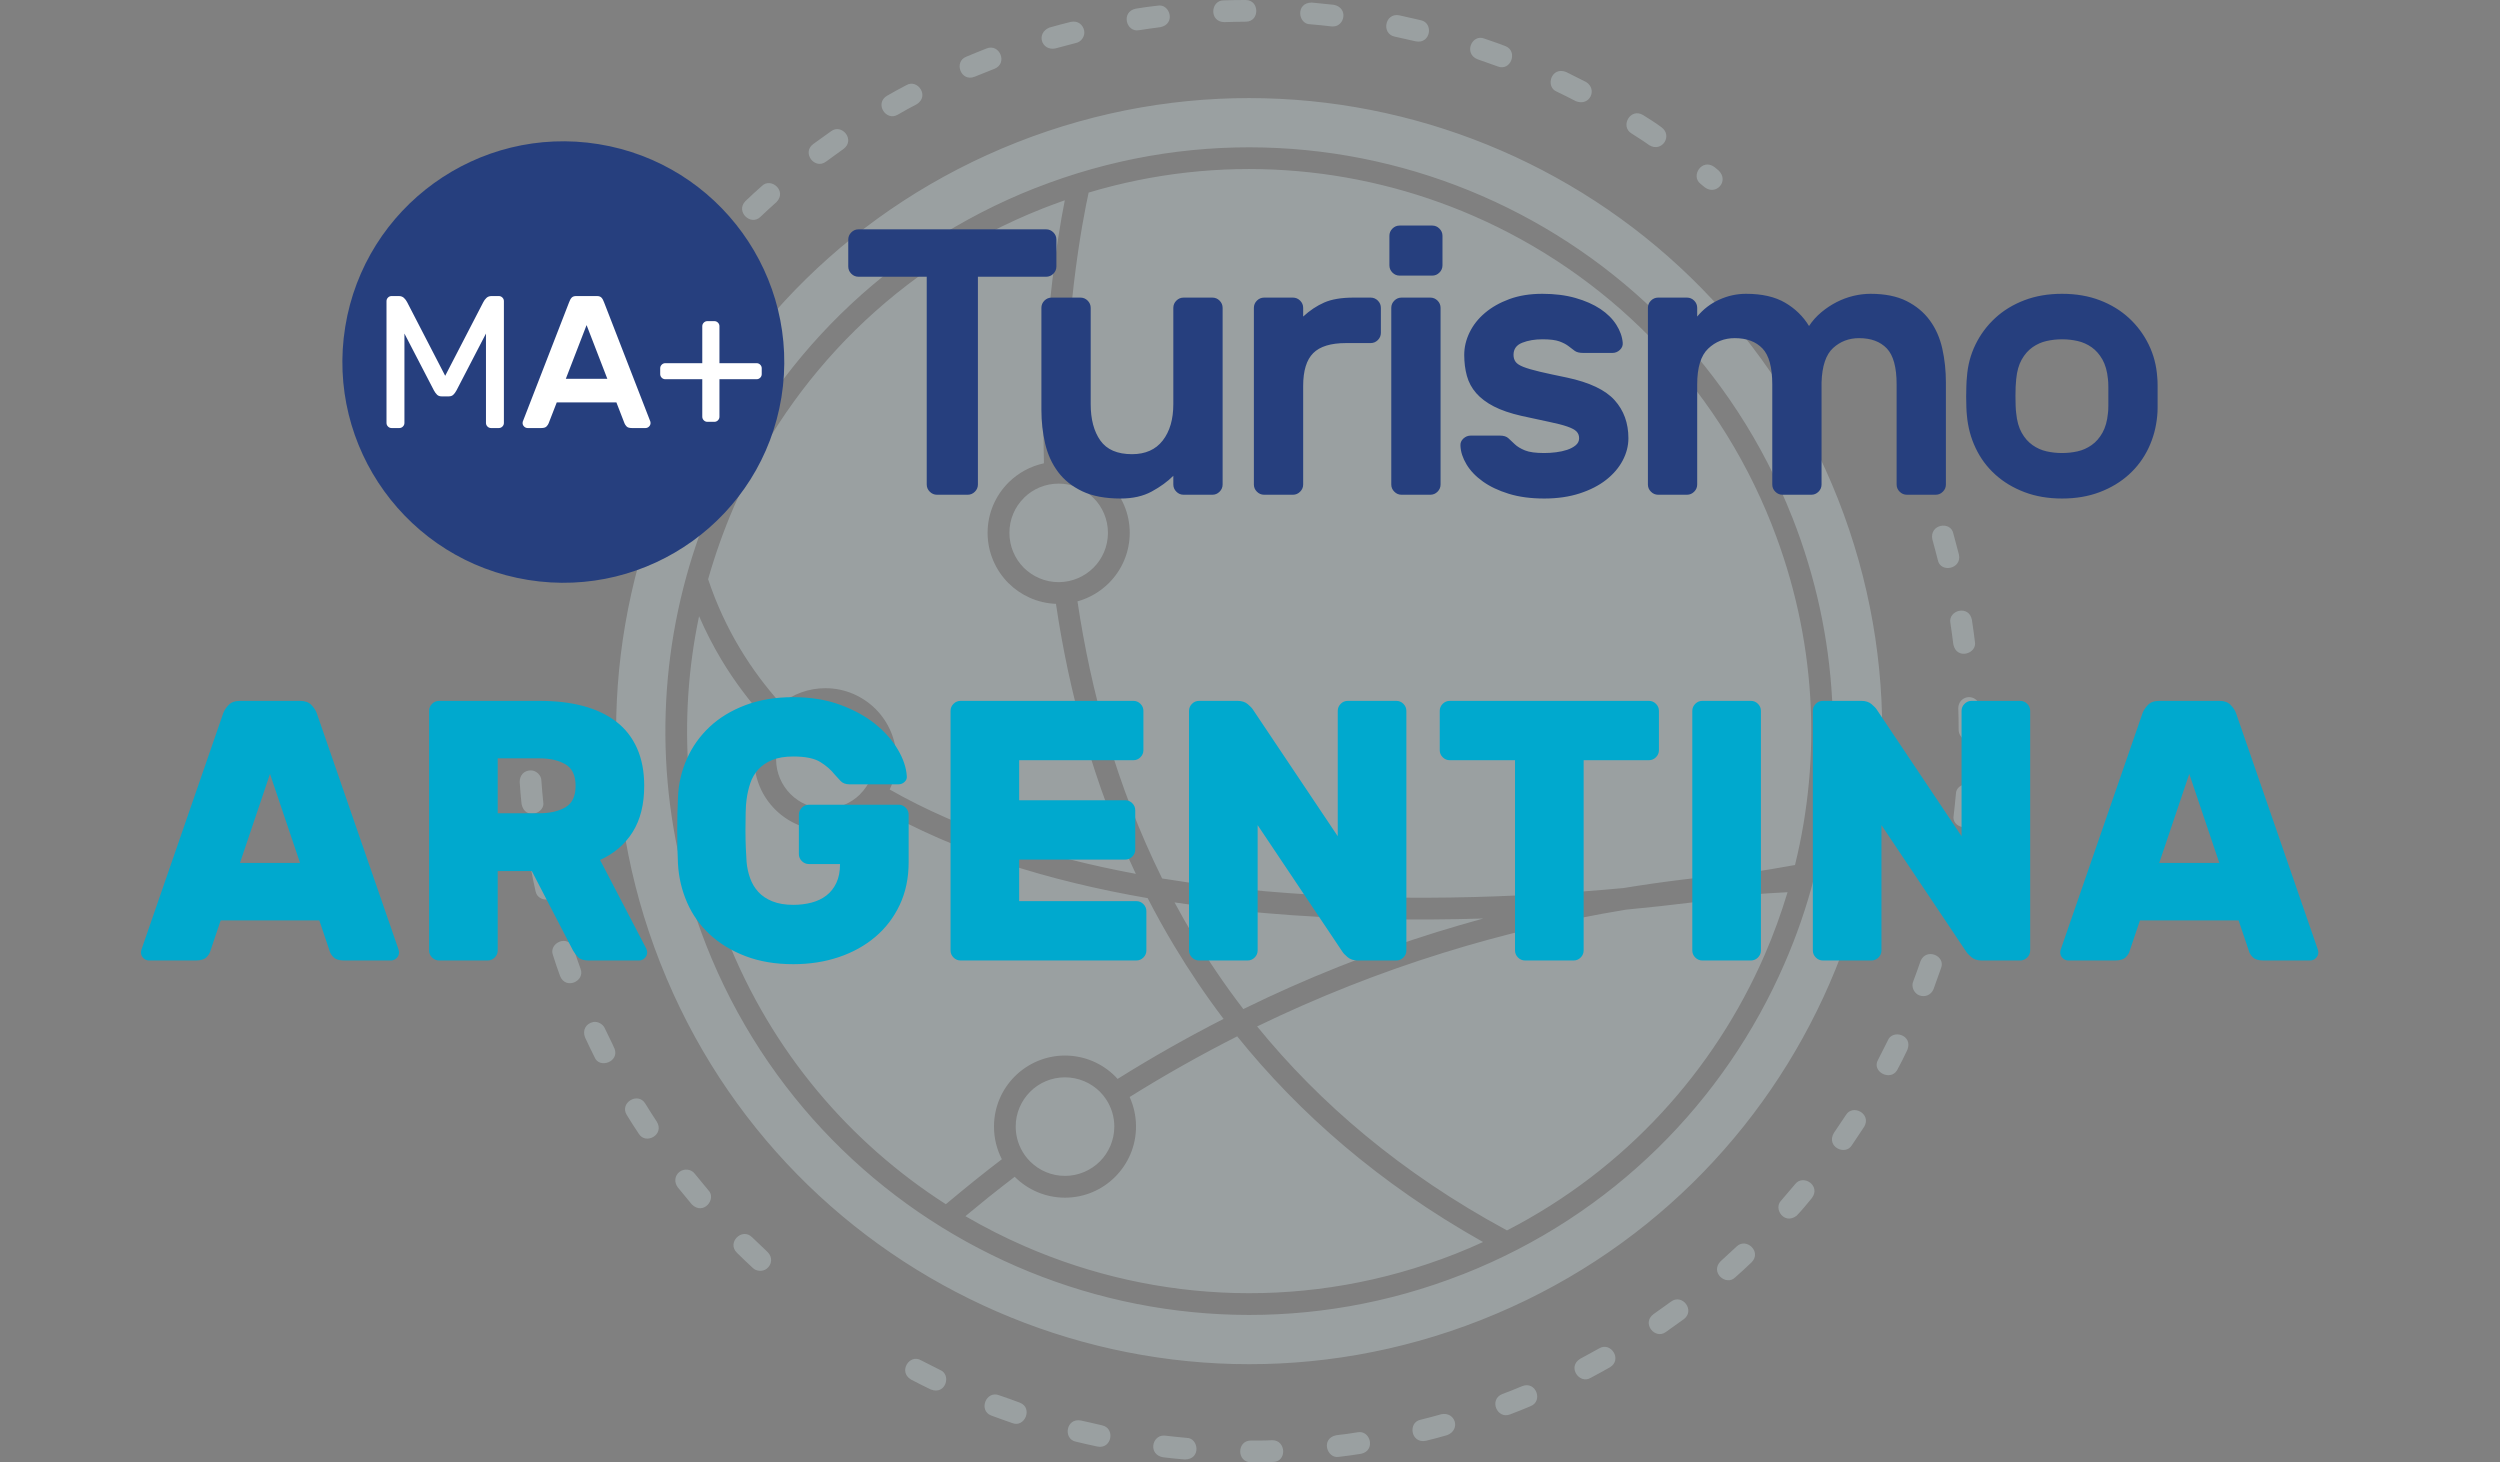
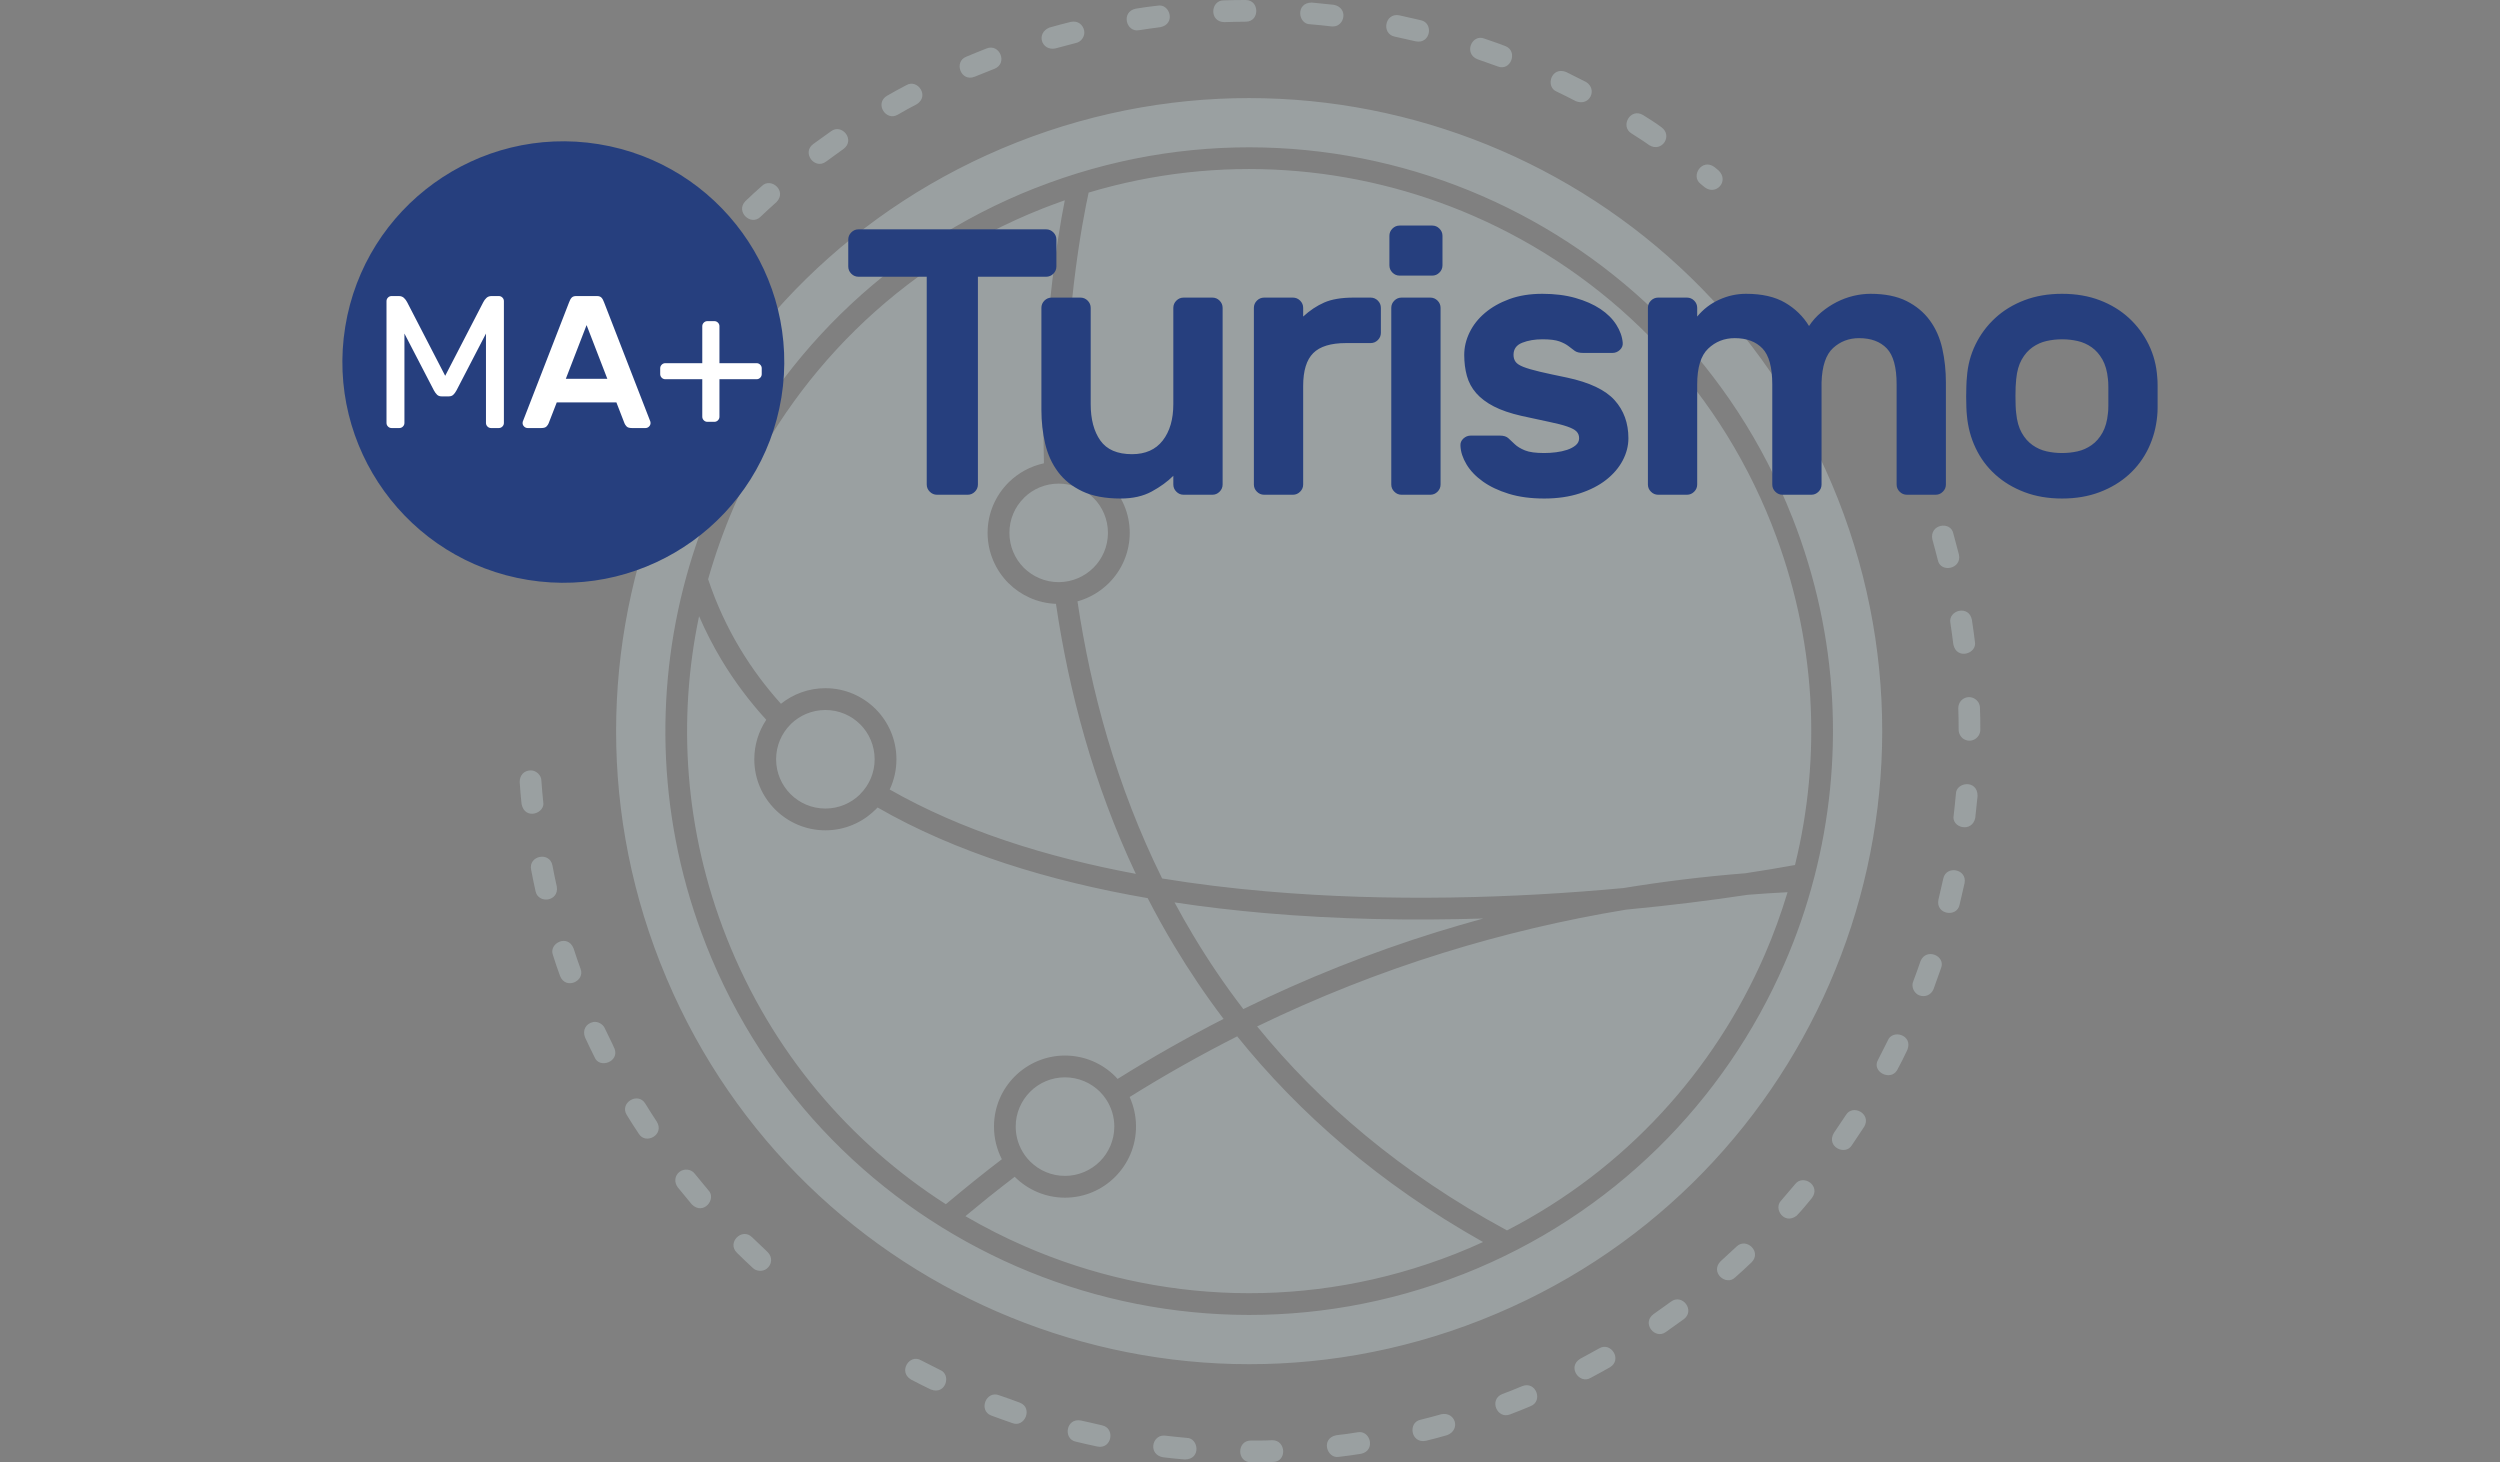
<svg xmlns="http://www.w3.org/2000/svg" style="isolation:isolate" viewBox="0 0 141.557 82.8" width="141.557pt" height="82.8pt">
  <rect x="0" y="0" width="141.557" height="82.8" fill="#808080" stroke="none" />
  <defs>
    <clipPath id="_clipPath_W2LA27MH0uc4R1a464Cfud2XWxTA8wIw">
      <rect width="141.557" height="82.8" />
    </clipPath>
  </defs>
  <g clip-path="url(#_clipPath_W2LA27MH0uc4R1a464Cfud2XWxTA8wIw)">
    <rect x="0" y="0" width="141.557" height="82.8" transform="matrix(1,0,0,1,0,0)" fill="none" />
-     <path d=" M 61.918 28.195 C 61.411 27.694 60.714 27.383 59.943 27.383 C 59.185 27.383 58.498 27.683 57.997 28.17 L 57.972 28.2 C 57.466 28.701 57.155 29.398 57.155 30.17 C 57.155 30.942 57.466 31.639 57.967 32.145 C 58.473 32.647 59.17 32.963 59.942 32.963 C 60.714 32.963 61.411 32.647 61.918 32.145 C 62.424 31.639 62.735 30.942 62.735 30.17 C 62.735 29.398 62.424 28.701 61.918 28.195 Z  M 48.713 41.019 C 48.206 40.513 47.509 40.202 46.737 40.202 C 45.98 40.202 45.294 40.502 44.787 40.989 L 44.762 41.019 C 44.256 41.52 43.945 42.222 43.945 42.994 C 43.945 43.761 44.256 44.458 44.762 44.964 C 45.263 45.471 45.965 45.782 46.737 45.782 C 47.494 45.782 48.181 45.481 48.682 44.995 L 48.707 44.964 C 49.214 44.458 49.525 43.761 49.525 42.994 C 49.525 42.222 49.214 41.52 48.713 41.019 Z  M 60.339 26.169 C 61.291 26.26 62.143 26.686 62.784 27.328 C 63.517 28.059 63.968 29.062 63.968 30.17 C 63.968 31.278 63.517 32.286 62.789 33.013 C 62.304 33.499 61.691 33.86 61.01 34.051 C 61.762 39.109 63.216 44.513 65.803 49.742 C 67.738 50.058 69.708 50.299 71.688 50.469 C 78.697 51.081 85.816 50.855 91.927 50.284 C 94.188 49.913 96.489 49.632 98.825 49.447 C 99.818 49.296 100.76 49.141 101.638 48.98 C 103.157 42.814 102.846 36.131 100.344 29.769 L 100.319 29.699 C 97.096 21.542 90.874 15.461 83.414 12.217 C 76.727 9.31 69.046 8.688 61.641 10.904 C 61.326 12.348 60.138 18.308 60.339 26.169 Z  M 46.737 38.968 C 47.845 38.968 48.848 39.42 49.58 40.147 C 50.307 40.878 50.758 41.881 50.758 42.994 C 50.758 43.601 50.623 44.182 50.377 44.704 C 54.407 47.005 59.21 48.529 64.314 49.481 C 61.898 44.363 60.519 39.114 59.792 34.191 C 58.744 34.151 57.797 33.709 57.1 33.017 C 56.373 32.286 55.921 31.278 55.921 30.17 C 55.921 29.062 56.373 28.054 57.1 27.327 L 57.135 27.292 C 57.671 26.771 58.353 26.395 59.11 26.234 C 58.93 19.171 59.847 13.586 60.293 11.34 C 59.897 11.48 59.496 11.626 59.1 11.781 L 59.025 11.811 C 50.873 15.035 44.792 21.256 41.548 28.711 C 40.977 30.04 40.491 31.403 40.095 32.797 C 40.566 34.206 41.172 35.509 41.895 36.712 C 42.571 37.84 43.353 38.888 44.22 39.851 C 44.912 39.299 45.785 38.968 46.737 38.968 Z  M 62.279 61.814 C 61.772 61.313 61.075 61.002 60.303 61.002 C 59.531 61.002 58.834 61.313 58.333 61.814 C 57.827 62.321 57.511 63.017 57.511 63.789 C 57.511 64.391 57.701 64.953 58.027 65.409 L 58.037 65.419 L 58.047 65.434 L 58.047 65.434 L 58.053 65.444 L 58.063 65.459 C 58.143 65.569 58.233 65.67 58.328 65.765 C 58.834 66.271 59.531 66.582 60.303 66.582 C 61.075 66.582 61.772 66.266 62.279 65.765 C 62.78 65.259 63.096 64.561 63.096 63.789 C 63.096 63.233 62.931 62.712 62.65 62.276 L 62.639 62.26 L 62.634 62.256 L 62.629 62.251 L 62.625 62.235 L 62.62 62.231 C 62.519 62.08 62.404 61.939 62.279 61.814 Z  M 85.33 69.67 C 92.032 66.221 97.066 60.626 99.914 54.084 C 100.42 52.921 100.851 51.732 101.217 50.519 C 100.46 50.559 99.713 50.604 98.966 50.665 C 96.881 50.98 94.559 51.271 92.068 51.507 C 88.533 52.088 85.089 52.906 81.736 53.948 C 78.116 55.071 74.596 56.465 71.182 58.119 C 74.706 62.451 79.324 66.422 85.33 69.67 Z  M 54.663 68.863 C 55.756 69.499 56.89 70.076 58.047 70.577 C 65.502 73.821 74.195 74.222 82.362 71.014 L 82.442 70.983 C 82.964 70.778 83.475 70.557 83.976 70.327 C 78.09 67.018 73.548 63.022 70.054 58.681 C 67.984 59.729 65.953 60.872 63.963 62.115 C 64.194 62.626 64.324 63.193 64.324 63.789 C 64.324 64.897 63.873 65.905 63.146 66.632 C 62.419 67.364 61.411 67.815 60.303 67.815 C 59.195 67.815 58.188 67.364 57.46 66.637 L 57.455 66.632 C 56.949 67.018 56.458 67.404 55.972 67.79 C 55.541 68.141 55.104 68.497 54.663 68.863 Z  M 70.4 57.137 C 73.944 55.397 77.604 53.943 81.374 52.77 C 82.241 52.504 83.114 52.249 83.991 52.008 C 79.97 52.134 75.754 52.063 71.578 51.697 C 69.879 51.547 68.179 51.351 66.505 51.096 C 66.841 51.722 67.191 52.344 67.563 52.96 C 68.41 54.379 69.352 55.773 70.4 57.137 Z  M 60.303 59.769 C 61.411 59.769 62.419 60.22 63.146 60.947 L 63.281 61.092 C 65.246 59.864 67.247 58.731 69.282 57.693 C 68.265 56.35 67.342 54.981 66.51 53.592 C 65.963 52.685 65.457 51.773 64.985 50.855 C 59.396 49.888 54.102 48.263 49.69 45.721 L 49.58 45.837 L 49.544 45.867 C 48.823 46.574 47.83 47.015 46.737 47.015 C 45.629 47.015 44.622 46.564 43.895 45.837 C 43.163 45.11 42.711 44.102 42.711 42.994 C 42.711 42.167 42.962 41.395 43.389 40.758 C 42.431 39.705 41.579 38.572 40.842 37.344 C 40.375 36.562 39.955 35.745 39.583 34.888 C 38.35 40.753 38.761 47.035 41.118 53.031 L 41.147 53.106 C 43.699 59.558 48.126 64.707 53.556 68.186 C 54.097 67.735 54.643 67.284 55.205 66.832 C 55.717 66.422 56.228 66.02 56.729 65.639 C 56.443 65.083 56.283 64.456 56.283 63.789 C 56.283 62.682 56.729 61.679 57.461 60.947 C 58.193 60.22 59.195 59.769 60.303 59.769 Z  M 85.019 8.532 C 76.606 4.878 66.8 4.432 57.591 8.056 C 48.386 11.686 41.518 18.699 37.863 27.112 C 34.214 35.509 33.763 45.305 37.378 54.505 L 37.407 54.575 C 41.037 63.764 48.045 70.613 56.443 74.262 C 64.845 77.917 74.636 78.368 83.836 74.753 L 83.906 74.724 C 93.095 71.094 99.948 64.085 103.598 55.683 C 107.253 47.276 107.699 37.469 104.074 28.26 C 100.445 19.055 93.432 12.187 85.019 8.532 Z  M 39.333 66.451 C 39.137 66.191 38.736 66.156 38.485 66.346 C 38.194 66.562 38.164 66.948 38.375 67.228 L 39.167 68.191 C 39.829 68.853 40.596 67.88 40.11 67.394 L 39.333 66.451 Z  M 36.54 62.491 C 36.129 61.804 35.071 62.441 35.483 63.123 C 35.703 63.484 35.933 63.845 36.169 64.195 C 36.555 64.837 37.643 64.261 37.192 63.514 C 36.971 63.178 36.746 62.832 36.54 62.491 Z  M 34.244 58.22 C 34.154 58.004 33.858 57.818 33.593 57.869 C 33.186 57.949 32.961 58.325 33.126 58.741 C 33.301 59.112 33.477 59.493 33.668 59.864 C 33.933 60.536 35.092 60.12 34.795 59.373 C 34.63 58.992 34.419 58.601 34.244 58.22 Z  M 32.479 53.703 C 32.143 52.855 31.045 53.422 31.311 54.084 C 31.436 54.48 31.567 54.876 31.713 55.267 C 32.034 56.069 33.151 55.553 32.871 54.85 C 32.73 54.475 32.604 54.084 32.479 53.703 Z  M 31.281 49 C 31.12 48.198 29.913 48.449 30.073 49.241 C 30.148 49.647 30.234 50.058 30.323 50.459 C 30.474 51.201 31.672 51.051 31.527 50.193 C 31.436 49.797 31.356 49.401 31.281 49 Z  M 30.654 44.192 C 30.654 43.897 30.359 43.621 30.058 43.621 C 29.672 43.621 29.426 43.897 29.426 44.277 C 29.452 44.689 29.486 45.115 29.532 45.526 C 29.722 46.468 30.89 46.052 30.76 45.406 C 30.719 45.004 30.68 44.593 30.654 44.192 Z  M 42.627 71.796 C 42.822 71.991 43.178 72.011 43.399 71.851 C 43.725 71.605 43.754 71.179 43.464 70.893 L 42.586 70.056 C 42.019 69.49 41.138 70.352 41.724 70.934 C 42.019 71.224 42.32 71.515 42.627 71.796 Z  M 110.602 36.482 C 110.782 37.389 111.965 37.018 111.825 36.331 C 111.77 35.915 111.72 35.504 111.655 35.093 C 111.484 34.226 110.291 34.552 110.437 35.279 C 110.502 35.68 110.547 36.081 110.602 36.482 Z  M 110.903 41.32 C 110.903 41.555 111.053 41.796 111.248 41.876 C 111.66 42.082 112.131 41.766 112.131 41.32 C 112.131 40.909 112.131 40.477 112.111 40.071 C 112.111 39.946 112.056 39.811 112.001 39.736 C 111.63 39.244 110.883 39.485 110.883 40.111 C 110.898 40.508 110.903 40.919 110.903 41.32 Z  M 110.622 46.167 C 110.476 46.879 111.67 47.18 111.845 46.308 L 111.976 45.065 C 111.976 44.122 110.748 44.273 110.748 44.959 C 110.712 45.36 110.667 45.767 110.622 46.167 Z  M 109.759 50.94 C 109.59 51.792 110.813 51.968 110.958 51.226 L 111.239 50.008 C 111.399 49.195 110.186 48.975 110.031 49.757 L 109.759 50.94 Z  M 108.331 55.572 C 108.2 55.888 108.391 56.244 108.661 56.355 C 109.018 56.495 109.358 56.32 109.484 56.004 L 109.905 54.825 C 110.191 54.119 109.058 53.637 108.742 54.43 C 108.612 54.816 108.471 55.196 108.331 55.572 Z  M 106.346 59.999 C 105.945 60.671 107.032 61.243 107.418 60.601 C 107.624 60.23 107.814 59.834 108 59.448 C 108.341 58.601 107.153 58.255 106.892 58.917 L 106.346 59.999 Z  M 103.839 64.15 C 103.378 64.928 104.486 65.464 104.857 64.847 L 105.553 63.804 C 105.994 63.073 104.906 62.481 104.515 63.143 L 103.839 64.15 Z  M 100.856 67.976 C 100.395 68.437 101.027 69.369 101.723 68.843 C 102.019 68.547 102.325 68.161 102.596 67.835 C 103.122 67.128 102.089 66.461 101.643 67.053 L 100.856 67.976 Z  M 97.432 71.41 C 96.8 72.042 97.738 72.844 98.254 72.327 C 98.565 72.051 98.876 71.771 99.176 71.48 C 99.778 70.883 98.876 70.041 98.324 70.588 L 97.432 71.41 Z  M 93.622 74.413 C 92.935 74.929 93.717 75.876 94.329 75.42 L 95.346 74.693 C 95.998 74.202 95.256 73.219 94.61 73.706 L 93.622 74.413 Z  M 89.481 76.934 C 88.719 77.391 89.431 78.398 90.062 78.022 C 90.428 77.827 90.799 77.626 91.16 77.42 C 91.877 76.989 91.215 75.947 90.543 76.353 L 89.481 76.934 Z  M 85.064 78.934 C 84.292 79.246 84.768 80.378 85.505 80.088 C 85.897 79.937 86.287 79.787 86.668 79.621 C 87.395 79.331 86.969 78.172 86.187 78.488 C 85.821 78.644 85.44 78.794 85.064 78.934 Z  M 80.437 80.389 C 79.705 80.534 79.88 81.757 80.738 81.582 C 81.139 81.487 81.55 81.376 81.946 81.261 C 82.733 80.95 82.402 79.917 81.61 80.078 C 81.219 80.188 80.828 80.293 80.437 80.389 Z  M 75.664 81.266 C 74.762 81.446 75.133 82.629 75.825 82.489 C 76.231 82.439 76.657 82.389 77.063 82.319 C 77.915 82.148 77.604 80.955 76.867 81.1 C 76.471 81.17 76.065 81.221 75.664 81.266 Z  M 70.826 81.567 C 70.024 81.567 70.019 82.8 70.836 82.8 C 71.247 82.8 71.668 82.795 72.085 82.78 C 72.872 82.78 72.841 81.547 72.039 81.547 C 71.643 81.572 71.222 81.567 70.826 81.567 Z  M 65.984 81.291 L 65.888 81.286 C 65.226 81.286 65.006 82.349 65.843 82.514 C 66.254 82.564 66.67 82.609 67.087 82.639 C 68.029 82.639 67.874 81.416 67.192 81.416 C 66.79 81.381 66.385 81.336 65.984 81.291 Z  M 61.211 80.434 C 60.353 80.263 60.183 81.487 60.92 81.632 C 61.326 81.727 61.737 81.827 62.138 81.908 C 62.955 82.073 63.171 80.86 62.393 80.704 C 62.007 80.604 61.606 80.529 61.211 80.434 Z  M 56.579 79.005 C 55.841 78.709 55.385 79.857 56.117 80.148 C 56.513 80.303 56.924 80.434 57.32 80.579 C 58.022 80.86 58.503 79.727 57.757 79.426 C 57.375 79.286 56.96 79.13 56.579 79.005 Z  M 52.152 77.024 C 51.505 76.638 50.838 77.666 51.58 78.112 C 51.951 78.308 52.322 78.493 52.698 78.674 C 53.555 79.02 53.886 77.832 53.234 77.571 C 52.874 77.391 52.508 77.21 52.152 77.024 Z  M 110.602 30.205 C 110.456 29.483 109.243 29.679 109.414 30.536 C 109.529 30.927 109.619 31.323 109.725 31.714 C 109.875 32.456 111.083 32.226 110.923 31.413 L 110.602 30.205 Z  M 40.546 14.894 C 40.732 14.709 40.742 14.343 40.586 14.137 C 40.33 13.796 39.914 13.787 39.619 14.082 L 38.806 15.035 C 38.28 15.742 39.313 16.409 39.759 15.817 L 40.546 14.894 Z  M 43.96 11.45 C 44.591 10.814 43.654 10.016 43.138 10.533 C 42.827 10.808 42.516 11.089 42.215 11.38 C 41.618 11.977 42.516 12.824 43.067 12.272 C 43.358 11.992 43.659 11.716 43.96 11.45 Z  M 47.76 8.437 C 48.452 7.921 47.664 6.973 47.058 7.43 L 46.04 8.161 C 45.388 8.648 46.13 9.635 46.777 9.149 C 47.103 8.904 47.434 8.678 47.76 8.437 Z  M 51.901 5.906 C 52.658 5.449 51.951 4.442 51.32 4.823 C 50.948 5.013 50.582 5.219 50.222 5.424 C 49.505 5.855 50.166 6.893 50.838 6.492 C 51.179 6.292 51.545 6.091 51.901 5.906 Z  M 56.313 3.895 C 57.079 3.584 56.603 2.451 55.867 2.742 C 55.481 2.898 55.09 3.048 54.708 3.213 C 53.987 3.499 54.407 4.657 55.184 4.346 L 56.313 3.895 Z  M 60.935 2.431 C 61.215 2.376 61.447 2.06 61.391 1.74 C 61.321 1.389 61.03 1.158 60.634 1.238 C 60.233 1.338 59.827 1.444 59.426 1.559 C 58.639 1.875 58.97 2.903 59.762 2.742 L 60.935 2.431 Z  M 65.702 1.539 C 66.605 1.358 66.239 0.18 65.547 0.321 C 65.141 0.366 64.71 0.421 64.309 0.491 C 63.452 0.667 63.768 1.855 64.5 1.709 C 64.9 1.649 65.301 1.589 65.702 1.539 Z  M 70.545 1.228 C 71.337 1.228 71.328 0 70.536 0 C 70.119 0 69.698 0.005 69.287 0.02 C 68.53 0.02 68.46 1.253 69.332 1.253 C 69.733 1.238 70.14 1.233 70.545 1.228 Z  M 75.383 1.494 L 75.479 1.499 C 76.14 1.499 76.366 0.441 75.524 0.271 L 74.281 0.145 C 73.343 0.145 73.493 1.374 74.18 1.374 C 74.581 1.404 74.982 1.449 75.383 1.494 Z  M 80.161 2.341 C 81.013 2.512 81.189 1.293 80.447 1.143 L 79.229 0.867 C 78.416 0.707 78.196 1.92 78.978 2.075 L 80.161 2.341 Z  M 84.799 3.76 C 85.545 4.061 85.972 2.903 85.245 2.612 C 84.854 2.456 84.448 2.326 84.051 2.186 C 83.344 1.9 82.858 3.033 83.655 3.354 L 84.799 3.76 Z  M 89.23 5.73 C 90.022 6.046 90.478 5.043 89.797 4.637 L 88.678 4.076 C 87.831 3.74 87.485 4.923 88.147 5.189 C 88.508 5.359 88.874 5.545 89.23 5.73 Z  M 93.386 8.222 C 94.103 8.653 94.73 7.69 94.083 7.209 C 93.767 6.973 93.376 6.723 93.041 6.517 C 92.309 6.076 91.722 7.159 92.378 7.555 C 92.71 7.771 93.07 7.991 93.386 8.222 Z  M 96.53 10.608 C 97.166 11.084 97.923 10.267 97.322 9.661 L 97.081 9.46 C 96.374 8.934 95.703 9.966 96.294 10.413 L 96.53 10.608 Z  M 35.863 19.071 C 35.417 19.808 36.505 20.389 36.896 19.732 L 37.568 18.72 C 38.029 17.953 36.926 17.406 36.55 18.033 C 36.314 18.374 36.084 18.72 35.863 19.071 Z  M 58.639 10.643 C 67.121 7.309 76.155 7.72 83.906 11.09 C 91.662 14.463 98.134 20.795 101.478 29.283 L 101.488 29.303 C 104.14 36.046 104.42 43.139 102.731 49.662 L 102.726 49.677 C 102.295 51.351 101.729 52.991 101.037 54.575 C 97.668 62.33 91.336 68.803 82.849 72.147 L 82.818 72.157 C 74.335 75.491 65.301 75.074 57.556 71.705 C 49.8 68.332 43.328 62 39.984 53.512 L 39.974 53.482 C 37.262 46.584 37.031 39.314 38.856 32.672 L 38.862 32.662 L 38.862 32.647 L 38.867 32.632 C 39.282 31.128 39.804 29.654 40.426 28.225 C 43.795 20.469 50.126 13.997 58.619 10.648 L 58.639 10.643 Z " fill-rule="evenodd" fill="rgb(180,193,195)" fill-opacity="0.5" />
-     <rect x="0" y="0" width="141.557" height="82.8" transform="matrix(1,0,0,1,0,0)" fill="none" />
-     <rect x="0" y="0" width="118.557" height="52.986" transform="matrix(1,0,0,1,0,0)" fill="none" />
+     <path d=" M 61.918 28.195 C 61.411 27.694 60.714 27.383 59.943 27.383 C 59.185 27.383 58.498 27.683 57.997 28.17 L 57.972 28.2 C 57.466 28.701 57.155 29.398 57.155 30.17 C 57.155 30.942 57.466 31.639 57.967 32.145 C 58.473 32.647 59.17 32.963 59.942 32.963 C 60.714 32.963 61.411 32.647 61.918 32.145 C 62.424 31.639 62.735 30.942 62.735 30.17 C 62.735 29.398 62.424 28.701 61.918 28.195 Z  M 48.713 41.019 C 48.206 40.513 47.509 40.202 46.737 40.202 C 45.98 40.202 45.294 40.502 44.787 40.989 L 44.762 41.019 C 44.256 41.52 43.945 42.222 43.945 42.994 C 43.945 43.761 44.256 44.458 44.762 44.964 C 45.263 45.471 45.965 45.782 46.737 45.782 C 47.494 45.782 48.181 45.481 48.682 44.995 L 48.707 44.964 C 49.214 44.458 49.525 43.761 49.525 42.994 C 49.525 42.222 49.214 41.52 48.713 41.019 Z  M 60.339 26.169 C 61.291 26.26 62.143 26.686 62.784 27.328 C 63.517 28.059 63.968 29.062 63.968 30.17 C 63.968 31.278 63.517 32.286 62.789 33.013 C 62.304 33.499 61.691 33.86 61.01 34.051 C 61.762 39.109 63.216 44.513 65.803 49.742 C 67.738 50.058 69.708 50.299 71.688 50.469 C 78.697 51.081 85.816 50.855 91.927 50.284 C 94.188 49.913 96.489 49.632 98.825 49.447 C 99.818 49.296 100.76 49.141 101.638 48.98 C 103.157 42.814 102.846 36.131 100.344 29.769 L 100.319 29.699 C 97.096 21.542 90.874 15.461 83.414 12.217 C 76.727 9.31 69.046 8.688 61.641 10.904 C 61.326 12.348 60.138 18.308 60.339 26.169 Z  M 46.737 38.968 C 47.845 38.968 48.848 39.42 49.58 40.147 C 50.307 40.878 50.758 41.881 50.758 42.994 C 50.758 43.601 50.623 44.182 50.377 44.704 C 54.407 47.005 59.21 48.529 64.314 49.481 C 61.898 44.363 60.519 39.114 59.792 34.191 C 58.744 34.151 57.797 33.709 57.1 33.017 C 56.373 32.286 55.921 31.278 55.921 30.17 C 55.921 29.062 56.373 28.054 57.1 27.327 L 57.135 27.292 C 57.671 26.771 58.353 26.395 59.11 26.234 C 58.93 19.171 59.847 13.586 60.293 11.34 C 59.897 11.48 59.496 11.626 59.1 11.781 L 59.025 11.811 C 50.873 15.035 44.792 21.256 41.548 28.711 C 40.977 30.04 40.491 31.403 40.095 32.797 C 40.566 34.206 41.172 35.509 41.895 36.712 C 42.571 37.84 43.353 38.888 44.22 39.851 C 44.912 39.299 45.785 38.968 46.737 38.968 Z  M 62.279 61.814 C 61.772 61.313 61.075 61.002 60.303 61.002 C 59.531 61.002 58.834 61.313 58.333 61.814 C 57.827 62.321 57.511 63.017 57.511 63.789 C 57.511 64.391 57.701 64.953 58.027 65.409 L 58.037 65.419 L 58.047 65.434 L 58.047 65.434 L 58.053 65.444 L 58.063 65.459 C 58.143 65.569 58.233 65.67 58.328 65.765 C 58.834 66.271 59.531 66.582 60.303 66.582 C 61.075 66.582 61.772 66.266 62.279 65.765 C 62.78 65.259 63.096 64.561 63.096 63.789 C 63.096 63.233 62.931 62.712 62.65 62.276 L 62.639 62.26 L 62.634 62.256 L 62.629 62.251 L 62.625 62.235 L 62.62 62.231 C 62.519 62.08 62.404 61.939 62.279 61.814 Z  M 85.33 69.67 C 92.032 66.221 97.066 60.626 99.914 54.084 C 100.42 52.921 100.851 51.732 101.217 50.519 C 100.46 50.559 99.713 50.604 98.966 50.665 C 96.881 50.98 94.559 51.271 92.068 51.507 C 88.533 52.088 85.089 52.906 81.736 53.948 C 78.116 55.071 74.596 56.465 71.182 58.119 C 74.706 62.451 79.324 66.422 85.33 69.67 Z  M 54.663 68.863 C 55.756 69.499 56.89 70.076 58.047 70.577 C 65.502 73.821 74.195 74.222 82.362 71.014 L 82.442 70.983 C 82.964 70.778 83.475 70.557 83.976 70.327 C 78.09 67.018 73.548 63.022 70.054 58.681 C 67.984 59.729 65.953 60.872 63.963 62.115 C 64.194 62.626 64.324 63.193 64.324 63.789 C 64.324 64.897 63.873 65.905 63.146 66.632 C 62.419 67.364 61.411 67.815 60.303 67.815 C 59.195 67.815 58.188 67.364 57.46 66.637 L 57.455 66.632 C 56.949 67.018 56.458 67.404 55.972 67.79 C 55.541 68.141 55.104 68.497 54.663 68.863 Z  M 70.4 57.137 C 73.944 55.397 77.604 53.943 81.374 52.77 C 82.241 52.504 83.114 52.249 83.991 52.008 C 79.97 52.134 75.754 52.063 71.578 51.697 C 69.879 51.547 68.179 51.351 66.505 51.096 C 66.841 51.722 67.191 52.344 67.563 52.96 C 68.41 54.379 69.352 55.773 70.4 57.137 Z  M 60.303 59.769 C 61.411 59.769 62.419 60.22 63.146 60.947 L 63.281 61.092 C 65.246 59.864 67.247 58.731 69.282 57.693 C 68.265 56.35 67.342 54.981 66.51 53.592 C 65.963 52.685 65.457 51.773 64.985 50.855 C 59.396 49.888 54.102 48.263 49.69 45.721 L 49.58 45.837 L 49.544 45.867 C 48.823 46.574 47.83 47.015 46.737 47.015 C 45.629 47.015 44.622 46.564 43.895 45.837 C 43.163 45.11 42.711 44.102 42.711 42.994 C 42.711 42.167 42.962 41.395 43.389 40.758 C 42.431 39.705 41.579 38.572 40.842 37.344 C 40.375 36.562 39.955 35.745 39.583 34.888 C 38.35 40.753 38.761 47.035 41.118 53.031 L 41.147 53.106 C 43.699 59.558 48.126 64.707 53.556 68.186 C 54.097 67.735 54.643 67.284 55.205 66.832 C 55.717 66.422 56.228 66.02 56.729 65.639 C 56.443 65.083 56.283 64.456 56.283 63.789 C 56.283 62.682 56.729 61.679 57.461 60.947 C 58.193 60.22 59.195 59.769 60.303 59.769 Z  M 85.019 8.532 C 76.606 4.878 66.8 4.432 57.591 8.056 C 48.386 11.686 41.518 18.699 37.863 27.112 C 34.214 35.509 33.763 45.305 37.378 54.505 L 37.407 54.575 C 41.037 63.764 48.045 70.613 56.443 74.262 C 64.845 77.917 74.636 78.368 83.836 74.753 L 83.906 74.724 C 93.095 71.094 99.948 64.085 103.598 55.683 C 107.253 47.276 107.699 37.469 104.074 28.26 C 100.445 19.055 93.432 12.187 85.019 8.532 Z  M 39.333 66.451 C 39.137 66.191 38.736 66.156 38.485 66.346 C 38.194 66.562 38.164 66.948 38.375 67.228 L 39.167 68.191 C 39.829 68.853 40.596 67.88 40.11 67.394 L 39.333 66.451 Z  M 36.54 62.491 C 36.129 61.804 35.071 62.441 35.483 63.123 C 35.703 63.484 35.933 63.845 36.169 64.195 C 36.555 64.837 37.643 64.261 37.192 63.514 C 36.971 63.178 36.746 62.832 36.54 62.491 Z  M 34.244 58.22 C 34.154 58.004 33.858 57.818 33.593 57.869 C 33.186 57.949 32.961 58.325 33.126 58.741 C 33.301 59.112 33.477 59.493 33.668 59.864 C 33.933 60.536 35.092 60.12 34.795 59.373 C 34.63 58.992 34.419 58.601 34.244 58.22 Z  M 32.479 53.703 C 32.143 52.855 31.045 53.422 31.311 54.084 C 31.436 54.48 31.567 54.876 31.713 55.267 C 32.034 56.069 33.151 55.553 32.871 54.85 C 32.73 54.475 32.604 54.084 32.479 53.703 Z  M 31.281 49 C 31.12 48.198 29.913 48.449 30.073 49.241 C 30.148 49.647 30.234 50.058 30.323 50.459 C 30.474 51.201 31.672 51.051 31.527 50.193 C 31.436 49.797 31.356 49.401 31.281 49 Z  M 30.654 44.192 C 30.654 43.897 30.359 43.621 30.058 43.621 C 29.672 43.621 29.426 43.897 29.426 44.277 C 29.452 44.689 29.486 45.115 29.532 45.526 C 29.722 46.468 30.89 46.052 30.76 45.406 C 30.719 45.004 30.68 44.593 30.654 44.192 Z  M 42.627 71.796 C 42.822 71.991 43.178 72.011 43.399 71.851 C 43.725 71.605 43.754 71.179 43.464 70.893 L 42.586 70.056 C 42.019 69.49 41.138 70.352 41.724 70.934 C 42.019 71.224 42.32 71.515 42.627 71.796 Z  M 110.602 36.482 C 110.782 37.389 111.965 37.018 111.825 36.331 C 111.77 35.915 111.72 35.504 111.655 35.093 C 111.484 34.226 110.291 34.552 110.437 35.279 C 110.502 35.68 110.547 36.081 110.602 36.482 Z  M 110.903 41.32 C 110.903 41.555 111.053 41.796 111.248 41.876 C 111.66 42.082 112.131 41.766 112.131 41.32 C 112.131 40.909 112.131 40.477 112.111 40.071 C 112.111 39.946 112.056 39.811 112.001 39.736 C 111.63 39.244 110.883 39.485 110.883 40.111 C 110.898 40.508 110.903 40.919 110.903 41.32 Z  M 110.622 46.167 C 110.476 46.879 111.67 47.18 111.845 46.308 L 111.976 45.065 C 111.976 44.122 110.748 44.273 110.748 44.959 C 110.712 45.36 110.667 45.767 110.622 46.167 Z  M 109.759 50.94 C 109.59 51.792 110.813 51.968 110.958 51.226 L 111.239 50.008 C 111.399 49.195 110.186 48.975 110.031 49.757 L 109.759 50.94 Z  M 108.331 55.572 C 108.2 55.888 108.391 56.244 108.661 56.355 C 109.018 56.495 109.358 56.32 109.484 56.004 L 109.905 54.825 C 110.191 54.119 109.058 53.637 108.742 54.43 C 108.612 54.816 108.471 55.196 108.331 55.572 Z  M 106.346 59.999 C 105.945 60.671 107.032 61.243 107.418 60.601 C 107.624 60.23 107.814 59.834 108 59.448 C 108.341 58.601 107.153 58.255 106.892 58.917 Z  M 103.839 64.15 C 103.378 64.928 104.486 65.464 104.857 64.847 L 105.553 63.804 C 105.994 63.073 104.906 62.481 104.515 63.143 L 103.839 64.15 Z  M 100.856 67.976 C 100.395 68.437 101.027 69.369 101.723 68.843 C 102.019 68.547 102.325 68.161 102.596 67.835 C 103.122 67.128 102.089 66.461 101.643 67.053 L 100.856 67.976 Z  M 97.432 71.41 C 96.8 72.042 97.738 72.844 98.254 72.327 C 98.565 72.051 98.876 71.771 99.176 71.48 C 99.778 70.883 98.876 70.041 98.324 70.588 L 97.432 71.41 Z  M 93.622 74.413 C 92.935 74.929 93.717 75.876 94.329 75.42 L 95.346 74.693 C 95.998 74.202 95.256 73.219 94.61 73.706 L 93.622 74.413 Z  M 89.481 76.934 C 88.719 77.391 89.431 78.398 90.062 78.022 C 90.428 77.827 90.799 77.626 91.16 77.42 C 91.877 76.989 91.215 75.947 90.543 76.353 L 89.481 76.934 Z  M 85.064 78.934 C 84.292 79.246 84.768 80.378 85.505 80.088 C 85.897 79.937 86.287 79.787 86.668 79.621 C 87.395 79.331 86.969 78.172 86.187 78.488 C 85.821 78.644 85.44 78.794 85.064 78.934 Z  M 80.437 80.389 C 79.705 80.534 79.88 81.757 80.738 81.582 C 81.139 81.487 81.55 81.376 81.946 81.261 C 82.733 80.95 82.402 79.917 81.61 80.078 C 81.219 80.188 80.828 80.293 80.437 80.389 Z  M 75.664 81.266 C 74.762 81.446 75.133 82.629 75.825 82.489 C 76.231 82.439 76.657 82.389 77.063 82.319 C 77.915 82.148 77.604 80.955 76.867 81.1 C 76.471 81.17 76.065 81.221 75.664 81.266 Z  M 70.826 81.567 C 70.024 81.567 70.019 82.8 70.836 82.8 C 71.247 82.8 71.668 82.795 72.085 82.78 C 72.872 82.78 72.841 81.547 72.039 81.547 C 71.643 81.572 71.222 81.567 70.826 81.567 Z  M 65.984 81.291 L 65.888 81.286 C 65.226 81.286 65.006 82.349 65.843 82.514 C 66.254 82.564 66.67 82.609 67.087 82.639 C 68.029 82.639 67.874 81.416 67.192 81.416 C 66.79 81.381 66.385 81.336 65.984 81.291 Z  M 61.211 80.434 C 60.353 80.263 60.183 81.487 60.92 81.632 C 61.326 81.727 61.737 81.827 62.138 81.908 C 62.955 82.073 63.171 80.86 62.393 80.704 C 62.007 80.604 61.606 80.529 61.211 80.434 Z  M 56.579 79.005 C 55.841 78.709 55.385 79.857 56.117 80.148 C 56.513 80.303 56.924 80.434 57.32 80.579 C 58.022 80.86 58.503 79.727 57.757 79.426 C 57.375 79.286 56.96 79.13 56.579 79.005 Z  M 52.152 77.024 C 51.505 76.638 50.838 77.666 51.58 78.112 C 51.951 78.308 52.322 78.493 52.698 78.674 C 53.555 79.02 53.886 77.832 53.234 77.571 C 52.874 77.391 52.508 77.21 52.152 77.024 Z  M 110.602 30.205 C 110.456 29.483 109.243 29.679 109.414 30.536 C 109.529 30.927 109.619 31.323 109.725 31.714 C 109.875 32.456 111.083 32.226 110.923 31.413 L 110.602 30.205 Z  M 40.546 14.894 C 40.732 14.709 40.742 14.343 40.586 14.137 C 40.33 13.796 39.914 13.787 39.619 14.082 L 38.806 15.035 C 38.28 15.742 39.313 16.409 39.759 15.817 L 40.546 14.894 Z  M 43.96 11.45 C 44.591 10.814 43.654 10.016 43.138 10.533 C 42.827 10.808 42.516 11.089 42.215 11.38 C 41.618 11.977 42.516 12.824 43.067 12.272 C 43.358 11.992 43.659 11.716 43.96 11.45 Z  M 47.76 8.437 C 48.452 7.921 47.664 6.973 47.058 7.43 L 46.04 8.161 C 45.388 8.648 46.13 9.635 46.777 9.149 C 47.103 8.904 47.434 8.678 47.76 8.437 Z  M 51.901 5.906 C 52.658 5.449 51.951 4.442 51.32 4.823 C 50.948 5.013 50.582 5.219 50.222 5.424 C 49.505 5.855 50.166 6.893 50.838 6.492 C 51.179 6.292 51.545 6.091 51.901 5.906 Z  M 56.313 3.895 C 57.079 3.584 56.603 2.451 55.867 2.742 C 55.481 2.898 55.09 3.048 54.708 3.213 C 53.987 3.499 54.407 4.657 55.184 4.346 L 56.313 3.895 Z  M 60.935 2.431 C 61.215 2.376 61.447 2.06 61.391 1.74 C 61.321 1.389 61.03 1.158 60.634 1.238 C 60.233 1.338 59.827 1.444 59.426 1.559 C 58.639 1.875 58.97 2.903 59.762 2.742 L 60.935 2.431 Z  M 65.702 1.539 C 66.605 1.358 66.239 0.18 65.547 0.321 C 65.141 0.366 64.71 0.421 64.309 0.491 C 63.452 0.667 63.768 1.855 64.5 1.709 C 64.9 1.649 65.301 1.589 65.702 1.539 Z  M 70.545 1.228 C 71.337 1.228 71.328 0 70.536 0 C 70.119 0 69.698 0.005 69.287 0.02 C 68.53 0.02 68.46 1.253 69.332 1.253 C 69.733 1.238 70.14 1.233 70.545 1.228 Z  M 75.383 1.494 L 75.479 1.499 C 76.14 1.499 76.366 0.441 75.524 0.271 L 74.281 0.145 C 73.343 0.145 73.493 1.374 74.18 1.374 C 74.581 1.404 74.982 1.449 75.383 1.494 Z  M 80.161 2.341 C 81.013 2.512 81.189 1.293 80.447 1.143 L 79.229 0.867 C 78.416 0.707 78.196 1.92 78.978 2.075 L 80.161 2.341 Z  M 84.799 3.76 C 85.545 4.061 85.972 2.903 85.245 2.612 C 84.854 2.456 84.448 2.326 84.051 2.186 C 83.344 1.9 82.858 3.033 83.655 3.354 L 84.799 3.76 Z  M 89.23 5.73 C 90.022 6.046 90.478 5.043 89.797 4.637 L 88.678 4.076 C 87.831 3.74 87.485 4.923 88.147 5.189 C 88.508 5.359 88.874 5.545 89.23 5.73 Z  M 93.386 8.222 C 94.103 8.653 94.73 7.69 94.083 7.209 C 93.767 6.973 93.376 6.723 93.041 6.517 C 92.309 6.076 91.722 7.159 92.378 7.555 C 92.71 7.771 93.07 7.991 93.386 8.222 Z  M 96.53 10.608 C 97.166 11.084 97.923 10.267 97.322 9.661 L 97.081 9.46 C 96.374 8.934 95.703 9.966 96.294 10.413 L 96.53 10.608 Z  M 35.863 19.071 C 35.417 19.808 36.505 20.389 36.896 19.732 L 37.568 18.72 C 38.029 17.953 36.926 17.406 36.55 18.033 C 36.314 18.374 36.084 18.72 35.863 19.071 Z  M 58.639 10.643 C 67.121 7.309 76.155 7.72 83.906 11.09 C 91.662 14.463 98.134 20.795 101.478 29.283 L 101.488 29.303 C 104.14 36.046 104.42 43.139 102.731 49.662 L 102.726 49.677 C 102.295 51.351 101.729 52.991 101.037 54.575 C 97.668 62.33 91.336 68.803 82.849 72.147 L 82.818 72.157 C 74.335 75.491 65.301 75.074 57.556 71.705 C 49.8 68.332 43.328 62 39.984 53.512 L 39.974 53.482 C 37.262 46.584 37.031 39.314 38.856 32.672 L 38.862 32.662 L 38.862 32.647 L 38.867 32.632 C 39.282 31.128 39.804 29.654 40.426 28.225 C 43.795 20.469 50.126 13.997 58.619 10.648 L 58.639 10.643 Z " fill-rule="evenodd" fill="rgb(180,193,195)" fill-opacity="0.5" />
    <rect x="0" y="0" width="118.557" height="52.986" transform="matrix(1,0,0,1,0,0)" fill="none" />
    <g>
      <g>
        <path d=" M 29.902 32.838 C 23.086 31.738 18.447 25.316 19.548 18.506 C 20.65 11.696 27.078 7.061 33.894 8.162 C 40.709 9.262 45.348 15.685 44.247 22.494 C 43.146 29.304 36.718 33.939 29.902 32.838 Z " fill="rgb(38,63,126)" />
        <path d=" M 42.843 21.472 L 40.737 21.472 L 40.737 23.596 L 40.737 23.596 Q 40.737 23.714 40.652 23.8 L 40.652 23.8 L 40.652 23.8 Q 40.566 23.885 40.449 23.885 L 40.449 23.885 L 40.053 23.885 L 40.053 23.885 Q 39.936 23.885 39.851 23.8 L 39.851 23.8 L 39.851 23.8 Q 39.765 23.714 39.765 23.596 L 39.765 23.596 L 39.765 21.472 L 37.67 21.472 L 37.67 21.472 Q 37.553 21.472 37.467 21.387 L 37.467 21.387 L 37.467 21.387 Q 37.382 21.301 37.382 21.183 L 37.382 21.183 L 37.382 20.852 L 37.382 20.852 Q 37.382 20.735 37.467 20.65 L 37.467 20.65 L 37.467 20.65 Q 37.553 20.564 37.67 20.564 L 37.67 20.564 L 39.765 20.564 L 39.765 18.471 L 39.765 18.471 Q 39.765 18.354 39.851 18.268 L 39.851 18.268 L 39.851 18.268 Q 39.936 18.183 40.053 18.183 L 40.053 18.183 L 40.449 18.183 L 40.449 18.183 Q 40.566 18.183 40.652 18.268 L 40.652 18.268 L 40.652 18.268 Q 40.737 18.354 40.737 18.471 L 40.737 18.471 L 40.737 20.564 L 42.843 20.564 L 42.843 20.564 Q 42.96 20.564 43.046 20.65 L 43.046 20.65 L 43.046 20.65 Q 43.131 20.735 43.131 20.852 L 43.131 20.852 L 43.131 21.183 L 43.131 21.183 Q 43.131 21.301 43.046 21.387 L 43.046 21.387 L 43.046 21.387 Q 42.96 21.472 42.843 21.472 L 42.843 21.472 Z  M 32.626 16.763 L 33.801 16.763 L 33.801 16.763 Q 33.972 16.763 34.058 16.854 L 34.058 16.854 L 34.058 16.854 Q 34.143 16.944 34.207 17.126 L 34.207 17.126 L 36.826 23.874 L 36.826 23.874 Q 36.836 23.906 36.836 23.949 L 36.836 23.949 L 36.836 23.949 Q 36.836 24.067 36.751 24.152 L 36.751 24.152 L 36.751 24.152 Q 36.665 24.237 36.548 24.237 L 36.548 24.237 L 35.778 24.237 L 35.778 24.237 Q 35.565 24.237 35.479 24.146 L 35.479 24.146 L 35.479 24.146 Q 35.394 24.056 35.361 23.97 L 35.361 23.97 L 34.902 22.785 L 31.525 22.785 L 31.065 23.97 L 31.065 23.97 Q 31.033 24.056 30.947 24.146 L 30.947 24.146 L 30.947 24.146 Q 30.862 24.237 30.649 24.237 L 30.649 24.237 L 29.879 24.237 L 29.879 24.237 Q 29.762 24.237 29.676 24.152 L 29.676 24.152 L 29.676 24.152 Q 29.59 24.067 29.59 23.949 L 29.59 23.949 L 29.59 23.949 Q 29.59 23.906 29.601 23.874 L 29.601 23.874 L 32.22 17.126 L 32.22 17.126 Q 32.284 16.944 32.369 16.854 L 32.369 16.854 L 32.369 16.854 Q 32.454 16.763 32.626 16.763 L 32.626 16.763 Z  M 32.038 21.45 L 34.389 21.45 L 33.214 18.407 L 32.038 21.45 Z  M 23.05 17.104 L 25.208 21.279 L 27.368 17.104 L 27.368 17.104 Q 27.432 16.976 27.544 16.869 L 27.544 16.869 L 27.544 16.869 Q 27.656 16.763 27.838 16.763 L 27.838 16.763 L 28.244 16.763 L 28.244 16.763 Q 28.362 16.763 28.447 16.848 L 28.447 16.848 L 28.447 16.848 Q 28.532 16.934 28.532 17.051 L 28.532 17.051 L 28.532 23.949 L 28.532 23.949 Q 28.532 24.067 28.447 24.152 L 28.447 24.152 L 28.447 24.152 Q 28.362 24.237 28.244 24.237 L 28.244 24.237 L 27.806 24.237 L 27.806 24.237 Q 27.688 24.237 27.602 24.152 L 27.602 24.152 L 27.602 24.152 Q 27.517 24.067 27.517 23.949 L 27.517 23.949 L 27.517 18.887 L 25.85 22.102 L 25.85 22.102 Q 25.764 22.262 25.668 22.352 L 25.668 22.352 L 25.668 22.352 Q 25.572 22.444 25.412 22.444 L 25.412 22.444 L 25.006 22.444 L 25.006 22.444 Q 24.845 22.444 24.749 22.352 L 24.749 22.352 L 24.749 22.352 Q 24.653 22.262 24.567 22.102 L 24.567 22.102 L 22.9 18.887 L 22.9 23.949 L 22.9 23.949 Q 22.9 24.067 22.814 24.152 L 22.814 24.152 L 22.814 24.152 Q 22.729 24.237 22.612 24.237 L 22.612 24.237 L 22.173 24.237 L 22.173 24.237 Q 22.056 24.237 21.97 24.152 L 21.97 24.152 L 21.97 24.152 Q 21.885 24.067 21.885 23.949 L 21.885 23.949 L 21.885 17.051 L 21.885 17.051 Q 21.885 16.934 21.97 16.848 L 21.97 16.848 L 21.97 16.848 Q 22.056 16.763 22.173 16.763 L 22.173 16.763 L 22.58 16.763 L 22.58 16.763 Q 22.761 16.763 22.873 16.869 L 22.873 16.869 L 22.873 16.869 Q 22.986 16.976 23.05 17.104 L 23.05 17.104 Z " fill="rgb(255,255,255)" />
      </g>
      <path d=" M 48.61 12.986 L 59.236 12.986 L 59.236 12.986 Q 59.472 12.986 59.645 13.159 L 59.645 13.159 L 59.645 13.159 Q 59.816 13.33 59.816 13.566 L 59.816 13.566 L 59.816 15.09 L 59.816 15.09 Q 59.816 15.326 59.645 15.499 L 59.645 15.499 L 59.645 15.499 Q 59.472 15.67 59.236 15.67 L 59.236 15.67 L 55.372 15.67 L 55.372 27.434 L 55.372 27.434 Q 55.372 27.67 55.201 27.841 L 55.201 27.841 L 55.201 27.841 Q 55.029 28.014 54.793 28.014 L 54.793 28.014 L 53.054 28.014 L 53.054 28.014 Q 52.818 28.014 52.646 27.841 L 52.646 27.841 L 52.646 27.841 Q 52.474 27.67 52.474 27.434 L 52.474 27.434 L 52.474 15.67 L 48.61 15.67 L 48.61 15.67 Q 48.374 15.67 48.203 15.499 L 48.203 15.499 L 48.203 15.499 Q 48.031 15.326 48.031 15.09 L 48.031 15.09 L 48.031 13.566 L 48.031 13.566 Q 48.031 13.33 48.203 13.159 L 48.203 13.159 L 48.203 13.159 Q 48.374 12.986 48.61 12.986 L 48.61 12.986 Z  M 58.967 23.205 L 58.967 17.431 L 58.967 17.431 Q 58.967 17.194 59.138 17.022 L 59.138 17.022 L 59.138 17.022 Q 59.311 16.851 59.547 16.851 L 59.547 16.851 L 61.178 16.851 L 61.178 16.851 Q 61.414 16.851 61.586 17.022 L 61.586 17.022 L 61.586 17.022 Q 61.758 17.194 61.758 17.431 L 61.758 17.431 L 61.758 22.883 L 61.758 22.883 Q 61.758 24.171 62.305 24.944 L 62.305 24.944 L 62.305 24.944 Q 62.852 25.717 64.098 25.717 L 64.098 25.717 L 64.098 25.717 Q 65.236 25.717 65.837 24.944 L 65.837 24.944 L 65.837 24.944 Q 66.437 24.171 66.437 22.883 L 66.437 22.883 L 66.437 17.431 L 66.437 17.431 Q 66.437 17.194 66.609 17.022 L 66.609 17.022 L 66.609 17.022 Q 66.781 16.851 67.017 16.851 L 67.017 16.851 L 68.649 16.851 L 68.649 16.851 Q 68.885 16.851 69.056 17.022 L 69.056 17.022 L 69.056 17.022 Q 69.228 17.194 69.228 17.431 L 69.228 17.431 L 69.228 27.434 L 69.228 27.434 Q 69.228 27.67 69.056 27.841 L 69.056 27.841 L 69.056 27.841 Q 68.885 28.014 68.649 28.014 L 68.649 28.014 L 67.017 28.014 L 67.017 28.014 Q 66.781 28.014 66.609 27.841 L 66.609 27.841 L 66.609 27.841 Q 66.437 27.67 66.437 27.434 L 66.437 27.434 L 66.437 26.941 L 66.437 26.941 Q 65.944 27.434 65.214 27.831 L 65.214 27.831 L 65.214 27.831 Q 64.484 28.228 63.454 28.228 L 63.454 28.228 L 63.454 28.228 Q 62.144 28.228 61.286 27.82 L 61.286 27.82 L 61.286 27.82 Q 60.427 27.412 59.912 26.725 L 59.912 26.725 L 59.912 26.725 Q 59.397 26.039 59.181 25.126 L 59.181 25.126 L 59.181 25.126 Q 58.967 24.213 58.967 23.205 L 58.967 23.205 Z  M 77.609 19.426 L 76.214 19.426 L 76.214 19.426 Q 74.926 19.426 74.358 19.995 L 74.358 19.995 L 74.358 19.995 Q 73.789 20.564 73.789 21.853 L 73.789 21.853 L 73.789 27.434 L 73.789 27.434 Q 73.789 27.67 73.617 27.841 L 73.617 27.841 L 73.617 27.841 Q 73.445 28.014 73.209 28.014 L 73.209 28.014 L 71.578 28.014 L 71.578 28.014 Q 71.342 28.014 71.169 27.841 L 71.169 27.841 L 71.169 27.841 Q 70.998 27.67 70.998 27.434 L 70.998 27.434 L 70.998 17.431 L 70.998 17.431 Q 70.998 17.194 71.169 17.022 L 71.169 17.022 L 71.169 17.022 Q 71.342 16.851 71.578 16.851 L 71.578 16.851 L 73.209 16.851 L 73.209 16.851 Q 73.445 16.851 73.617 17.022 L 73.617 17.022 L 73.617 17.022 Q 73.789 17.194 73.789 17.431 L 73.789 17.431 L 73.789 17.924 L 73.789 17.924 Q 74.347 17.409 74.98 17.13 L 74.98 17.13 L 74.98 17.13 Q 75.614 16.851 76.644 16.851 L 76.644 16.851 L 77.609 16.851 L 77.609 16.851 Q 77.846 16.851 78.018 17.022 L 78.018 17.022 L 78.018 17.022 Q 78.189 17.194 78.189 17.431 L 78.189 17.431 L 78.189 18.848 L 78.189 18.848 Q 78.189 19.084 78.018 19.255 L 78.018 19.255 L 78.018 19.255 Q 77.846 19.426 77.609 19.426 L 77.609 19.426 Z  M 81.569 17.431 L 81.569 27.434 L 81.569 27.434 Q 81.569 27.67 81.398 27.841 L 81.398 27.841 L 81.398 27.841 Q 81.225 28.014 80.989 28.014 L 80.989 28.014 L 79.358 28.014 L 79.358 28.014 Q 79.122 28.014 78.951 27.841 L 78.951 27.841 L 78.951 27.841 Q 78.778 27.67 78.778 27.434 L 78.778 27.434 L 78.778 17.431 L 78.778 17.431 Q 78.778 17.194 78.951 17.022 L 78.951 17.022 L 78.951 17.022 Q 79.122 16.851 79.358 16.851 L 79.358 16.851 L 80.989 16.851 L 80.989 16.851 Q 81.225 16.851 81.398 17.022 L 81.398 17.022 L 81.398 17.022 Q 81.569 17.194 81.569 17.431 L 81.569 17.431 Z  M 79.25 12.772 L 81.097 12.772 L 81.097 12.772 Q 81.333 12.772 81.504 12.944 L 81.504 12.944 L 81.504 12.944 Q 81.677 13.115 81.677 13.351 L 81.677 13.351 L 81.677 15.026 L 81.677 15.026 Q 81.677 15.262 81.504 15.434 L 81.504 15.434 L 81.504 15.434 Q 81.333 15.606 81.097 15.606 L 81.097 15.606 L 79.25 15.606 L 79.25 15.606 Q 79.014 15.606 78.843 15.434 L 78.843 15.434 L 78.843 15.434 Q 78.672 15.262 78.672 15.026 L 78.672 15.026 L 78.672 13.351 L 78.672 13.351 Q 78.672 13.115 78.843 12.944 L 78.843 12.944 L 78.843 12.944 Q 79.014 12.772 79.25 12.772 L 79.25 12.772 Z  M 89.414 24.815 L 89.414 24.815 L 89.414 24.815 Q 89.414 24.579 89.264 24.429 L 89.264 24.429 L 89.264 24.429 Q 89.114 24.278 88.738 24.15 L 88.738 24.15 L 88.738 24.15 Q 88.363 24.021 87.74 23.892 L 87.74 23.892 L 87.74 23.892 Q 87.117 23.763 86.152 23.549 L 86.152 23.549 L 86.152 23.549 Q 85.207 23.334 84.584 23.012 L 84.584 23.012 L 84.584 23.012 Q 83.962 22.69 83.586 22.26 L 83.586 22.26 L 83.586 22.26 Q 83.21 21.831 83.06 21.284 L 83.06 21.284 L 83.06 21.284 Q 82.909 20.736 82.909 20.092 L 82.909 20.092 L 82.909 20.092 Q 82.909 19.448 83.21 18.826 L 83.21 18.826 L 83.21 18.826 Q 83.511 18.203 84.08 17.721 L 84.08 17.721 L 84.08 17.721 Q 84.649 17.237 85.464 16.936 L 85.464 16.936 L 85.464 16.936 Q 86.28 16.636 87.331 16.636 L 87.331 16.636 L 87.331 16.636 Q 88.384 16.636 89.211 16.873 L 89.211 16.873 L 89.211 16.873 Q 90.037 17.109 90.617 17.494 L 90.617 17.494 L 90.617 17.494 Q 91.196 17.881 91.518 18.385 L 91.518 18.385 L 91.518 18.385 Q 91.84 18.89 91.883 19.406 L 91.883 19.406 L 91.883 19.406 Q 91.904 19.642 91.722 19.813 L 91.722 19.813 L 91.722 19.813 Q 91.539 19.984 91.303 19.984 L 91.303 19.984 L 89.65 19.984 L 89.65 19.984 Q 89.328 19.984 89.167 19.867 L 89.167 19.867 L 89.167 19.867 Q 89.007 19.748 88.813 19.599 L 88.813 19.599 L 88.813 19.599 Q 88.62 19.448 88.298 19.33 L 88.298 19.33 L 88.298 19.33 Q 87.976 19.212 87.331 19.212 L 87.331 19.212 L 87.331 19.212 Q 86.688 19.212 86.195 19.406 L 86.195 19.406 L 86.195 19.406 Q 85.7 19.599 85.7 20.092 L 85.7 20.092 L 85.7 20.092 Q 85.7 20.328 85.819 20.49 L 85.819 20.49 L 85.819 20.49 Q 85.936 20.65 86.269 20.78 L 86.269 20.78 L 86.269 20.78 Q 86.602 20.908 87.192 21.048 L 87.192 21.048 L 87.192 21.048 Q 87.783 21.187 88.727 21.38 L 88.727 21.38 L 88.727 21.38 Q 90.638 21.788 91.422 22.658 L 91.422 22.658 L 91.422 22.658 Q 92.205 23.527 92.205 24.815 L 92.205 24.815 L 92.205 24.815 Q 92.205 25.459 91.883 26.071 L 91.883 26.071 L 91.883 26.071 Q 91.561 26.683 90.95 27.166 L 90.95 27.166 L 90.95 27.166 Q 90.338 27.648 89.447 27.938 L 89.447 27.938 L 89.447 27.938 Q 88.555 28.228 87.439 28.228 L 87.439 28.228 L 87.439 28.228 Q 86.301 28.228 85.432 27.96 L 85.432 27.96 L 85.432 27.96 Q 84.562 27.692 83.962 27.262 L 83.962 27.262 L 83.962 27.262 Q 83.361 26.833 83.039 26.296 L 83.039 26.296 L 83.039 26.296 Q 82.717 25.76 82.695 25.245 L 82.695 25.245 L 82.695 25.245 Q 82.674 25.009 82.856 24.836 L 82.856 24.836 L 82.856 24.836 Q 83.039 24.665 83.275 24.665 L 83.275 24.665 L 84.928 24.665 L 84.928 24.665 Q 85.25 24.665 85.41 24.815 L 85.41 24.815 L 85.41 24.815 Q 85.572 24.966 85.776 25.158 L 85.776 25.158 L 85.776 25.158 Q 85.979 25.351 86.344 25.502 L 86.344 25.502 L 86.344 25.502 Q 86.71 25.652 87.439 25.652 L 87.439 25.652 L 87.439 25.652 Q 87.761 25.652 88.105 25.609 L 88.105 25.609 L 88.105 25.609 Q 88.448 25.567 88.738 25.47 L 88.738 25.47 L 88.738 25.47 Q 89.027 25.373 89.221 25.212 L 89.221 25.212 L 89.221 25.212 Q 89.414 25.051 89.414 24.815 Z  M 96.1 17.431 L 96.1 17.924 L 96.1 17.924 Q 96.615 17.301 97.345 16.969 L 97.345 16.969 L 97.345 16.969 Q 98.075 16.636 98.869 16.636 L 98.869 16.636 L 98.869 16.636 Q 100.221 16.636 101.08 17.141 L 101.08 17.141 L 101.08 17.141 Q 101.939 17.645 102.432 18.461 L 102.432 18.461 L 102.432 18.461 Q 102.711 18.031 103.12 17.688 L 103.12 17.688 L 103.12 17.688 Q 103.528 17.345 103.989 17.109 L 103.989 17.109 L 103.989 17.109 Q 104.45 16.873 104.944 16.754 L 104.944 16.754 L 104.944 16.754 Q 105.438 16.636 105.91 16.636 L 105.91 16.636 L 105.91 16.636 Q 107.134 16.636 107.95 17.044 L 107.95 17.044 L 107.95 17.044 Q 108.766 17.452 109.27 18.139 L 109.27 18.139 L 109.27 18.139 Q 109.774 18.826 109.978 19.738 L 109.978 19.738 L 109.978 19.738 Q 110.182 20.65 110.182 21.659 L 110.182 21.659 L 110.182 27.434 L 110.182 27.434 Q 110.182 27.67 110.01 27.841 L 110.01 27.841 L 110.01 27.841 Q 109.839 28.014 109.603 28.014 L 109.603 28.014 L 107.972 28.014 L 107.972 28.014 Q 107.736 28.014 107.563 27.841 L 107.563 27.841 L 107.563 27.841 Q 107.392 27.67 107.392 27.434 L 107.392 27.434 L 107.392 21.766 L 107.392 21.766 Q 107.392 20.307 106.834 19.727 L 106.834 19.727 L 106.834 19.727 Q 106.276 19.147 105.266 19.147 L 105.266 19.147 L 105.266 19.147 Q 104.407 19.147 103.796 19.705 L 103.796 19.705 L 103.796 19.705 Q 103.184 20.263 103.141 21.659 L 103.141 21.659 L 103.141 27.434 L 103.141 27.434 Q 103.141 27.67 102.97 27.841 L 102.97 27.841 L 102.97 27.841 Q 102.797 28.014 102.562 28.014 L 102.562 28.014 L 100.93 28.014 L 100.93 28.014 Q 100.694 28.014 100.522 27.841 L 100.522 27.841 L 100.522 27.841 Q 100.351 27.67 100.351 27.434 L 100.351 27.434 L 100.351 21.766 L 100.351 21.766 Q 100.351 20.307 99.792 19.727 L 99.792 19.727 L 99.792 19.727 Q 99.234 19.147 98.225 19.147 L 98.225 19.147 L 98.225 19.147 Q 97.345 19.147 96.723 19.738 L 96.723 19.738 L 96.723 19.738 Q 96.1 20.328 96.1 21.766 L 96.1 21.766 L 96.1 27.434 L 96.1 27.434 Q 96.1 27.67 95.929 27.841 L 95.929 27.841 L 95.929 27.841 Q 95.756 28.014 95.52 28.014 L 95.52 28.014 L 93.889 28.014 L 93.889 28.014 Q 93.653 28.014 93.481 27.841 L 93.481 27.841 L 93.481 27.841 Q 93.309 27.67 93.309 27.434 L 93.309 27.434 L 93.309 17.431 L 93.309 17.431 Q 93.309 17.194 93.481 17.022 L 93.481 17.022 L 93.481 17.022 Q 93.653 16.851 93.889 16.851 L 93.889 16.851 L 95.52 16.851 L 95.52 16.851 Q 95.756 16.851 95.929 17.022 L 95.929 17.022 L 95.929 17.022 Q 96.1 17.194 96.1 17.431 L 96.1 17.431 Z  M 116.76 16.636 L 116.76 16.636 L 116.76 16.636 Q 117.941 16.636 118.897 17.001 L 118.897 17.001 L 118.897 17.001 Q 119.852 17.366 120.55 18.01 L 120.55 18.01 L 120.55 18.01 Q 121.247 18.654 121.666 19.512 L 121.666 19.512 L 121.666 19.512 Q 122.084 20.371 122.149 21.359 L 122.149 21.359 L 122.149 21.359 Q 122.17 21.552 122.17 21.853 L 122.17 21.853 L 122.17 21.853 Q 122.17 22.153 122.17 22.454 L 122.17 22.454 L 122.17 22.454 Q 122.17 22.755 122.17 23.044 L 122.17 23.044 L 122.17 23.044 Q 122.17 23.334 122.149 23.527 L 122.149 23.527 L 122.149 23.527 Q 122.063 24.514 121.655 25.373 L 121.655 25.373 L 121.655 25.373 Q 121.247 26.232 120.55 26.865 L 120.55 26.865 L 120.55 26.865 Q 119.852 27.499 118.897 27.863 L 118.897 27.863 L 118.897 27.863 Q 117.941 28.228 116.76 28.228 L 116.76 28.228 L 116.76 28.228 Q 115.58 28.228 114.625 27.863 L 114.625 27.863 L 114.625 27.863 Q 113.669 27.499 112.972 26.865 L 112.972 26.865 L 112.972 26.865 Q 112.274 26.232 111.867 25.373 L 111.867 25.373 L 111.867 25.373 Q 111.458 24.514 111.372 23.527 L 111.372 23.527 L 111.372 23.527 Q 111.35 23.334 111.341 23.044 L 111.341 23.044 L 111.341 23.044 Q 111.33 22.755 111.33 22.454 L 111.33 22.454 L 111.33 22.454 Q 111.33 22.153 111.341 21.853 L 111.341 21.853 L 111.341 21.853 Q 111.35 21.552 111.372 21.359 L 111.372 21.359 L 111.372 21.359 Q 111.437 20.371 111.856 19.512 L 111.856 19.512 L 111.856 19.512 Q 112.274 18.654 112.972 18.01 L 112.972 18.01 L 112.972 18.01 Q 113.669 17.366 114.625 17.001 L 114.625 17.001 L 114.625 17.001 Q 115.58 16.636 116.76 16.636 Z  M 119.358 21.466 L 119.358 21.466 L 119.358 21.466 Q 119.294 20.801 119.047 20.36 L 119.047 20.36 L 119.047 20.36 Q 118.8 19.921 118.435 19.663 L 118.435 19.663 L 118.435 19.663 Q 118.07 19.406 117.641 19.309 L 117.641 19.309 L 117.641 19.309 Q 117.212 19.212 116.76 19.212 L 116.76 19.212 L 116.76 19.212 Q 116.31 19.212 115.88 19.309 L 115.88 19.309 L 115.88 19.309 Q 115.451 19.406 115.086 19.663 L 115.086 19.663 L 115.086 19.663 Q 114.721 19.921 114.474 20.36 L 114.474 20.36 L 114.474 20.36 Q 114.227 20.801 114.163 21.466 L 114.163 21.466 L 114.163 21.466 Q 114.142 21.638 114.131 21.896 L 114.131 21.896 L 114.131 21.896 Q 114.121 22.153 114.121 22.432 L 114.121 22.432 L 114.121 22.432 Q 114.121 22.711 114.131 22.98 L 114.131 22.98 L 114.131 22.98 Q 114.142 23.248 114.163 23.398 L 114.163 23.398 L 114.163 23.398 Q 114.227 24.064 114.474 24.503 L 114.474 24.503 L 114.474 24.503 Q 114.721 24.944 115.086 25.201 L 115.086 25.201 L 115.086 25.201 Q 115.451 25.459 115.88 25.556 L 115.88 25.556 L 115.88 25.556 Q 116.31 25.652 116.76 25.652 L 116.76 25.652 L 116.76 25.652 Q 117.212 25.652 117.641 25.556 L 117.641 25.556 L 117.641 25.556 Q 118.07 25.459 118.435 25.201 L 118.435 25.201 L 118.435 25.201 Q 118.8 24.944 119.047 24.503 L 119.047 24.503 L 119.047 24.503 Q 119.294 24.064 119.358 23.398 L 119.358 23.398 L 119.358 23.398 Q 119.38 23.248 119.38 22.98 L 119.38 22.98 L 119.38 22.98 Q 119.38 22.711 119.38 22.432 L 119.38 22.432 L 119.38 22.432 Q 119.38 22.153 119.38 21.896 L 119.38 21.896 L 119.38 21.896 Q 119.38 21.638 119.358 21.466 Z " fill="rgb(38,63,126)" />
    </g>
    <clipPath id="_clipPath_ryzMiJNeHSQgSQmFxzmNBFvsqekUZii8">
      <rect x="-0.25" y="34.75" width="141.75" height="24.885" transform="matrix(1,0,0,1,0,0)" fill="rgb(255,255,255)" />
    </clipPath>
    <g clip-path="url(#_clipPath_ryzMiJNeHSQgSQmFxzmNBFvsqekUZii8)">
      <g>
-         <path d=" M 13.587 39.685 L 16.989 39.685 L 16.989 39.685 Q 17.409 39.685 17.63 39.916 L 17.63 39.916 L 17.63 39.916 Q 17.85 40.147 17.934 40.378 L 17.934 40.378 L 22.512 53.608 L 22.512 53.608 Q 22.596 53.818 22.596 53.923 L 22.596 53.923 L 22.596 53.923 Q 22.596 54.112 22.46 54.248 L 22.46 54.248 L 22.46 54.248 Q 22.323 54.385 22.134 54.385 L 22.134 54.385 L 19.488 54.385 L 19.488 54.385 Q 19.068 54.385 18.89 54.206 L 18.89 54.206 L 18.89 54.206 Q 18.711 54.028 18.669 53.86 L 18.669 53.86 L 18.081 52.117 L 12.495 52.117 L 11.907 53.86 L 11.907 53.86 Q 11.865 54.028 11.687 54.206 L 11.687 54.206 L 11.687 54.206 Q 11.508 54.385 11.088 54.385 L 11.088 54.385 L 8.442 54.385 L 8.442 54.385 Q 8.253 54.385 8.117 54.248 L 8.117 54.248 L 8.117 54.248 Q 7.98 54.112 7.98 53.923 L 7.98 53.923 L 7.98 53.923 Q 7.98 53.818 8.064 53.608 L 8.064 53.608 L 12.642 40.378 L 12.642 40.378 Q 12.726 40.147 12.947 39.916 L 12.947 39.916 L 12.947 39.916 Q 13.167 39.685 13.587 39.685 L 13.587 39.685 L 13.587 39.685 Z  M 15.288 43.822 L 13.587 48.862 L 16.989 48.862 L 15.288 43.822 L 15.288 43.822 Z  M 24.864 39.685 L 30.555 39.685 L 30.555 39.685 Q 31.941 39.685 33.033 39.979 L 33.033 39.979 L 33.033 39.979 Q 34.125 40.273 34.892 40.861 L 34.892 40.861 L 34.892 40.861 Q 35.658 41.449 36.068 42.362 L 36.068 42.362 L 36.068 42.362 Q 36.477 43.276 36.477 44.494 L 36.477 44.494 L 36.477 44.494 Q 36.477 46.069 35.826 47.108 L 35.826 47.108 L 35.826 47.108 Q 35.175 48.148 33.978 48.694 L 33.978 48.694 L 36.582 53.692 L 36.582 53.692 Q 36.645 53.818 36.645 53.923 L 36.645 53.923 L 36.645 53.923 Q 36.645 54.112 36.509 54.248 L 36.509 54.248 L 36.509 54.248 Q 36.372 54.385 36.183 54.385 L 36.183 54.385 L 33.327 54.385 L 33.327 54.385 Q 32.907 54.385 32.729 54.196 L 32.729 54.196 L 32.729 54.196 Q 32.55 54.007 32.445 53.818 L 32.445 53.818 L 30.114 49.324 L 28.182 49.324 L 28.182 53.818 L 28.182 53.818 Q 28.182 54.049 28.014 54.217 L 28.014 54.217 L 28.014 54.217 Q 27.846 54.385 27.615 54.385 L 27.615 54.385 L 24.864 54.385 L 24.864 54.385 Q 24.633 54.385 24.465 54.217 L 24.465 54.217 L 24.465 54.217 Q 24.297 54.049 24.297 53.818 L 24.297 53.818 L 24.297 40.252 L 24.297 40.252 Q 24.297 40.021 24.465 39.853 L 24.465 39.853 L 24.465 39.853 Q 24.633 39.685 24.864 39.685 L 24.864 39.685 L 24.864 39.685 Z  M 28.182 42.94 L 28.182 46.048 L 30.555 46.048 L 30.555 46.048 Q 31.437 46.048 32.015 45.712 L 32.015 45.712 L 32.015 45.712 Q 32.592 45.376 32.592 44.494 L 32.592 44.494 L 32.592 44.494 Q 32.592 43.612 32.015 43.276 L 32.015 43.276 L 32.015 43.276 Q 31.437 42.94 30.555 42.94 L 30.555 42.94 L 28.182 42.94 L 28.182 42.94 Z  M 44.919 42.835 L 44.919 42.835 L 44.919 42.835 Q 44.205 42.835 43.722 43.034 L 43.722 43.034 L 43.722 43.034 Q 43.239 43.234 42.935 43.57 L 42.935 43.57 L 42.935 43.57 Q 42.63 43.906 42.483 44.347 L 42.483 44.347 L 42.483 44.347 Q 42.336 44.788 42.273 45.271 L 42.273 45.271 L 42.273 45.271 Q 42.231 45.544 42.221 46.027 L 42.221 46.027 L 42.221 46.027 Q 42.21 46.51 42.21 47.024 L 42.21 47.024 L 42.21 47.024 Q 42.21 47.539 42.231 48.032 L 42.231 48.032 L 42.231 48.032 Q 42.252 48.526 42.273 48.799 L 42.273 48.799 L 42.273 48.799 Q 42.315 49.282 42.473 49.723 L 42.473 49.723 L 42.473 49.723 Q 42.63 50.164 42.935 50.5 L 42.935 50.5 L 42.935 50.5 Q 43.239 50.836 43.733 51.035 L 43.733 51.035 L 43.733 51.035 Q 44.226 51.235 44.919 51.235 L 44.919 51.235 L 44.919 51.235 Q 45.465 51.235 45.948 51.109 L 45.948 51.109 L 45.948 51.109 Q 46.431 50.983 46.788 50.71 L 46.788 50.71 L 46.788 50.71 Q 47.145 50.437 47.355 49.996 L 47.355 49.996 L 47.355 49.996 Q 47.565 49.555 47.565 48.925 L 47.565 48.925 L 45.801 48.925 L 45.801 48.925 Q 45.57 48.925 45.402 48.757 L 45.402 48.757 L 45.402 48.757 Q 45.234 48.589 45.234 48.358 L 45.234 48.358 L 45.234 46.132 L 45.234 46.132 Q 45.234 45.901 45.402 45.733 L 45.402 45.733 L 45.402 45.733 Q 45.57 45.565 45.801 45.565 L 45.801 45.565 L 50.883 45.565 L 50.883 45.565 Q 51.114 45.565 51.282 45.733 L 51.282 45.733 L 51.282 45.733 Q 51.45 45.901 51.45 46.132 L 51.45 46.132 L 51.45 48.82 L 51.45 48.82 Q 51.45 50.164 50.946 51.235 L 50.946 51.235 L 50.946 51.235 Q 50.442 52.306 49.56 53.051 L 49.56 53.051 L 49.56 53.051 Q 48.678 53.797 47.492 54.196 L 47.492 54.196 L 47.492 54.196 Q 46.305 54.595 44.919 54.595 L 44.919 54.595 L 44.919 54.595 Q 43.407 54.595 42.221 54.143 L 42.221 54.143 L 42.221 54.143 Q 41.034 53.692 40.194 52.915 L 40.194 52.915 L 40.194 52.915 Q 39.354 52.138 38.903 51.098 L 38.903 51.098 L 38.903 51.098 Q 38.451 50.059 38.388 48.904 L 38.388 48.904 L 38.388 48.904 Q 38.346 48.043 38.346 47.056 L 38.346 47.056 L 38.346 47.056 Q 38.346 46.069 38.388 45.166 L 38.388 45.166 L 38.388 45.166 Q 38.43 44.011 38.892 42.971 L 38.892 42.971 L 38.892 42.971 Q 39.354 41.932 40.184 41.155 L 40.184 41.155 L 40.184 41.155 Q 41.013 40.378 42.21 39.926 L 42.21 39.926 L 42.21 39.926 Q 43.407 39.475 44.919 39.475 L 44.919 39.475 L 44.919 39.475 Q 46.389 39.475 47.565 39.905 L 47.565 39.905 L 47.565 39.905 Q 48.741 40.336 49.56 40.997 L 49.56 40.997 L 49.56 40.997 Q 50.379 41.659 50.841 42.446 L 50.841 42.446 L 50.841 42.446 Q 51.303 43.234 51.345 43.948 L 51.345 43.948 L 51.345 43.948 Q 51.366 44.137 51.219 44.273 L 51.219 44.273 L 51.219 44.273 Q 51.072 44.41 50.883 44.41 L 50.883 44.41 L 48.09 44.41 L 48.09 44.41 Q 47.775 44.41 47.597 44.221 L 47.597 44.221 L 47.597 44.221 Q 47.418 44.032 47.25 43.843 L 47.25 43.843 L 47.25 43.843 Q 46.956 43.465 46.452 43.15 L 46.452 43.15 L 46.452 43.15 Q 45.948 42.835 44.919 42.835 Z  M 57.708 51.025 L 64.344 51.025 L 64.344 51.025 Q 64.575 51.025 64.743 51.193 L 64.743 51.193 L 64.743 51.193 Q 64.911 51.361 64.911 51.592 L 64.911 51.592 L 64.911 53.818 L 64.911 53.818 Q 64.911 54.049 64.743 54.217 L 64.743 54.217 L 64.743 54.217 Q 64.575 54.385 64.344 54.385 L 64.344 54.385 L 54.39 54.385 L 54.39 54.385 Q 54.159 54.385 53.991 54.217 L 53.991 54.217 L 53.991 54.217 Q 53.823 54.049 53.823 53.818 L 53.823 53.818 L 53.823 40.252 L 53.823 40.252 Q 53.823 40.021 53.991 39.853 L 53.991 39.853 L 53.991 39.853 Q 54.159 39.685 54.39 39.685 L 54.39 39.685 L 64.176 39.685 L 64.176 39.685 Q 64.407 39.685 64.575 39.853 L 64.575 39.853 L 64.575 39.853 Q 64.743 40.021 64.743 40.252 L 64.743 40.252 L 64.743 42.478 L 64.743 42.478 Q 64.743 42.709 64.575 42.877 L 64.575 42.877 L 64.575 42.877 Q 64.407 43.045 64.176 43.045 L 64.176 43.045 L 57.708 43.045 L 57.708 45.313 L 63.714 45.313 L 63.714 45.313 Q 63.945 45.313 64.113 45.481 L 64.113 45.481 L 64.113 45.481 Q 64.281 45.649 64.281 45.88 L 64.281 45.88 L 64.281 48.106 L 64.281 48.106 Q 64.281 48.337 64.113 48.505 L 64.113 48.505 L 64.113 48.505 Q 63.945 48.673 63.714 48.673 L 63.714 48.673 L 57.708 48.673 L 57.708 51.025 L 57.708 51.025 Z  M 79.065 54.385 L 76.881 54.385 L 76.881 54.385 Q 76.524 54.385 76.304 54.196 L 76.304 54.196 L 76.304 54.196 Q 76.083 54.007 76.02 53.902 L 76.02 53.902 L 71.211 46.72 L 71.211 53.818 L 71.211 53.818 Q 71.211 54.049 71.043 54.217 L 71.043 54.217 L 71.043 54.217 Q 70.875 54.385 70.644 54.385 L 70.644 54.385 L 67.893 54.385 L 67.893 54.385 Q 67.662 54.385 67.494 54.217 L 67.494 54.217 L 67.494 54.217 Q 67.326 54.049 67.326 53.818 L 67.326 53.818 L 67.326 40.252 L 67.326 40.252 Q 67.326 40.021 67.494 39.853 L 67.494 39.853 L 67.494 39.853 Q 67.662 39.685 67.893 39.685 L 67.893 39.685 L 70.077 39.685 L 70.077 39.685 Q 70.434 39.685 70.655 39.874 L 70.655 39.874 L 70.655 39.874 Q 70.875 40.063 70.938 40.168 L 70.938 40.168 L 75.747 47.35 L 75.747 40.252 L 75.747 40.252 Q 75.747 40.021 75.915 39.853 L 75.915 39.853 L 75.915 39.853 Q 76.083 39.685 76.314 39.685 L 76.314 39.685 L 79.065 39.685 L 79.065 39.685 Q 79.296 39.685 79.464 39.853 L 79.464 39.853 L 79.464 39.853 Q 79.632 40.021 79.632 40.252 L 79.632 40.252 L 79.632 53.818 L 79.632 53.818 Q 79.632 54.049 79.464 54.217 L 79.464 54.217 L 79.464 54.217 Q 79.296 54.385 79.065 54.385 L 79.065 54.385 L 79.065 54.385 Z  M 82.089 39.685 L 93.366 39.685 L 93.366 39.685 Q 93.597 39.685 93.765 39.853 L 93.765 39.853 L 93.765 39.853 Q 93.933 40.021 93.933 40.252 L 93.933 40.252 L 93.933 42.478 L 93.933 42.478 Q 93.933 42.709 93.765 42.877 L 93.765 42.877 L 93.765 42.877 Q 93.597 43.045 93.366 43.045 L 93.366 43.045 L 89.67 43.045 L 89.67 53.818 L 89.67 53.818 Q 89.67 54.049 89.502 54.217 L 89.502 54.217 L 89.502 54.217 Q 89.334 54.385 89.103 54.385 L 89.103 54.385 L 86.352 54.385 L 86.352 54.385 Q 86.121 54.385 85.953 54.217 L 85.953 54.217 L 85.953 54.217 Q 85.785 54.049 85.785 53.818 L 85.785 53.818 L 85.785 43.045 L 82.089 43.045 L 82.089 43.045 Q 81.858 43.045 81.69 42.877 L 81.69 42.877 L 81.69 42.877 Q 81.522 42.709 81.522 42.478 L 81.522 42.478 L 81.522 40.252 L 81.522 40.252 Q 81.522 40.021 81.69 39.853 L 81.69 39.853 L 81.69 39.853 Q 81.858 39.685 82.089 39.685 L 82.089 39.685 L 82.089 39.685 Z  M 99.141 54.385 L 96.39 54.385 L 96.39 54.385 Q 96.159 54.385 95.991 54.217 L 95.991 54.217 L 95.991 54.217 Q 95.823 54.049 95.823 53.818 L 95.823 53.818 L 95.823 40.252 L 95.823 40.252 Q 95.823 40.021 95.991 39.853 L 95.991 39.853 L 95.991 39.853 Q 96.159 39.685 96.39 39.685 L 96.39 39.685 L 99.141 39.685 L 99.141 39.685 Q 99.372 39.685 99.54 39.853 L 99.54 39.853 L 99.54 39.853 Q 99.708 40.021 99.708 40.252 L 99.708 40.252 L 99.708 53.818 L 99.708 53.818 Q 99.708 54.049 99.54 54.217 L 99.54 54.217 L 99.54 54.217 Q 99.372 54.385 99.141 54.385 L 99.141 54.385 L 99.141 54.385 Z  M 114.387 54.385 L 112.203 54.385 L 112.203 54.385 Q 111.846 54.385 111.625 54.196 L 111.625 54.196 L 111.625 54.196 Q 111.405 54.007 111.342 53.902 L 111.342 53.902 L 106.533 46.72 L 106.533 53.818 L 106.533 53.818 Q 106.533 54.049 106.365 54.217 L 106.365 54.217 L 106.365 54.217 Q 106.197 54.385 105.966 54.385 L 105.966 54.385 L 103.215 54.385 L 103.215 54.385 Q 102.984 54.385 102.816 54.217 L 102.816 54.217 L 102.816 54.217 Q 102.648 54.049 102.648 53.818 L 102.648 53.818 L 102.648 40.252 L 102.648 40.252 Q 102.648 40.021 102.816 39.853 L 102.816 39.853 L 102.816 39.853 Q 102.984 39.685 103.215 39.685 L 103.215 39.685 L 105.399 39.685 L 105.399 39.685 Q 105.756 39.685 105.976 39.874 L 105.976 39.874 L 105.976 39.874 Q 106.197 40.063 106.26 40.168 L 106.26 40.168 L 111.069 47.35 L 111.069 40.252 L 111.069 40.252 Q 111.069 40.021 111.237 39.853 L 111.237 39.853 L 111.237 39.853 Q 111.405 39.685 111.636 39.685 L 111.636 39.685 L 114.387 39.685 L 114.387 39.685 Q 114.618 39.685 114.786 39.853 L 114.786 39.853 L 114.786 39.853 Q 114.954 40.021 114.954 40.252 L 114.954 40.252 L 114.954 53.818 L 114.954 53.818 Q 114.954 54.049 114.786 54.217 L 114.786 54.217 L 114.786 54.217 Q 114.618 54.385 114.387 54.385 L 114.387 54.385 L 114.387 54.385 Z  M 122.262 39.685 L 125.664 39.685 L 125.664 39.685 Q 126.084 39.685 126.304 39.916 L 126.304 39.916 L 126.304 39.916 Q 126.525 40.147 126.609 40.378 L 126.609 40.378 L 131.187 53.608 L 131.187 53.608 Q 131.271 53.818 131.271 53.923 L 131.271 53.923 L 131.271 53.923 Q 131.271 54.112 131.134 54.248 L 131.134 54.248 L 131.134 54.248 Q 130.998 54.385 130.809 54.385 L 130.809 54.385 L 128.163 54.385 L 128.163 54.385 Q 127.743 54.385 127.564 54.206 L 127.564 54.206 L 127.564 54.206 Q 127.386 54.028 127.344 53.86 L 127.344 53.86 L 126.756 52.117 L 121.17 52.117 L 120.582 53.86 L 120.582 53.86 Q 120.54 54.028 120.361 54.206 L 120.361 54.206 L 120.361 54.206 Q 120.183 54.385 119.763 54.385 L 119.763 54.385 L 117.117 54.385 L 117.117 54.385 Q 116.928 54.385 116.791 54.248 L 116.791 54.248 L 116.791 54.248 Q 116.655 54.112 116.655 53.923 L 116.655 53.923 L 116.655 53.923 Q 116.655 53.818 116.739 53.608 L 116.739 53.608 L 121.317 40.378 L 121.317 40.378 Q 121.401 40.147 121.621 39.916 L 121.621 39.916 L 121.621 39.916 Q 121.842 39.685 122.262 39.685 L 122.262 39.685 L 122.262 39.685 Z  M 123.963 43.822 L 122.262 48.862 L 125.664 48.862 L 123.963 43.822 L 123.963 43.822 Z " fill-rule="evenodd" fill="rgb(0,169,206)" />
-       </g>
+         </g>
    </g>
  </g>
</svg>